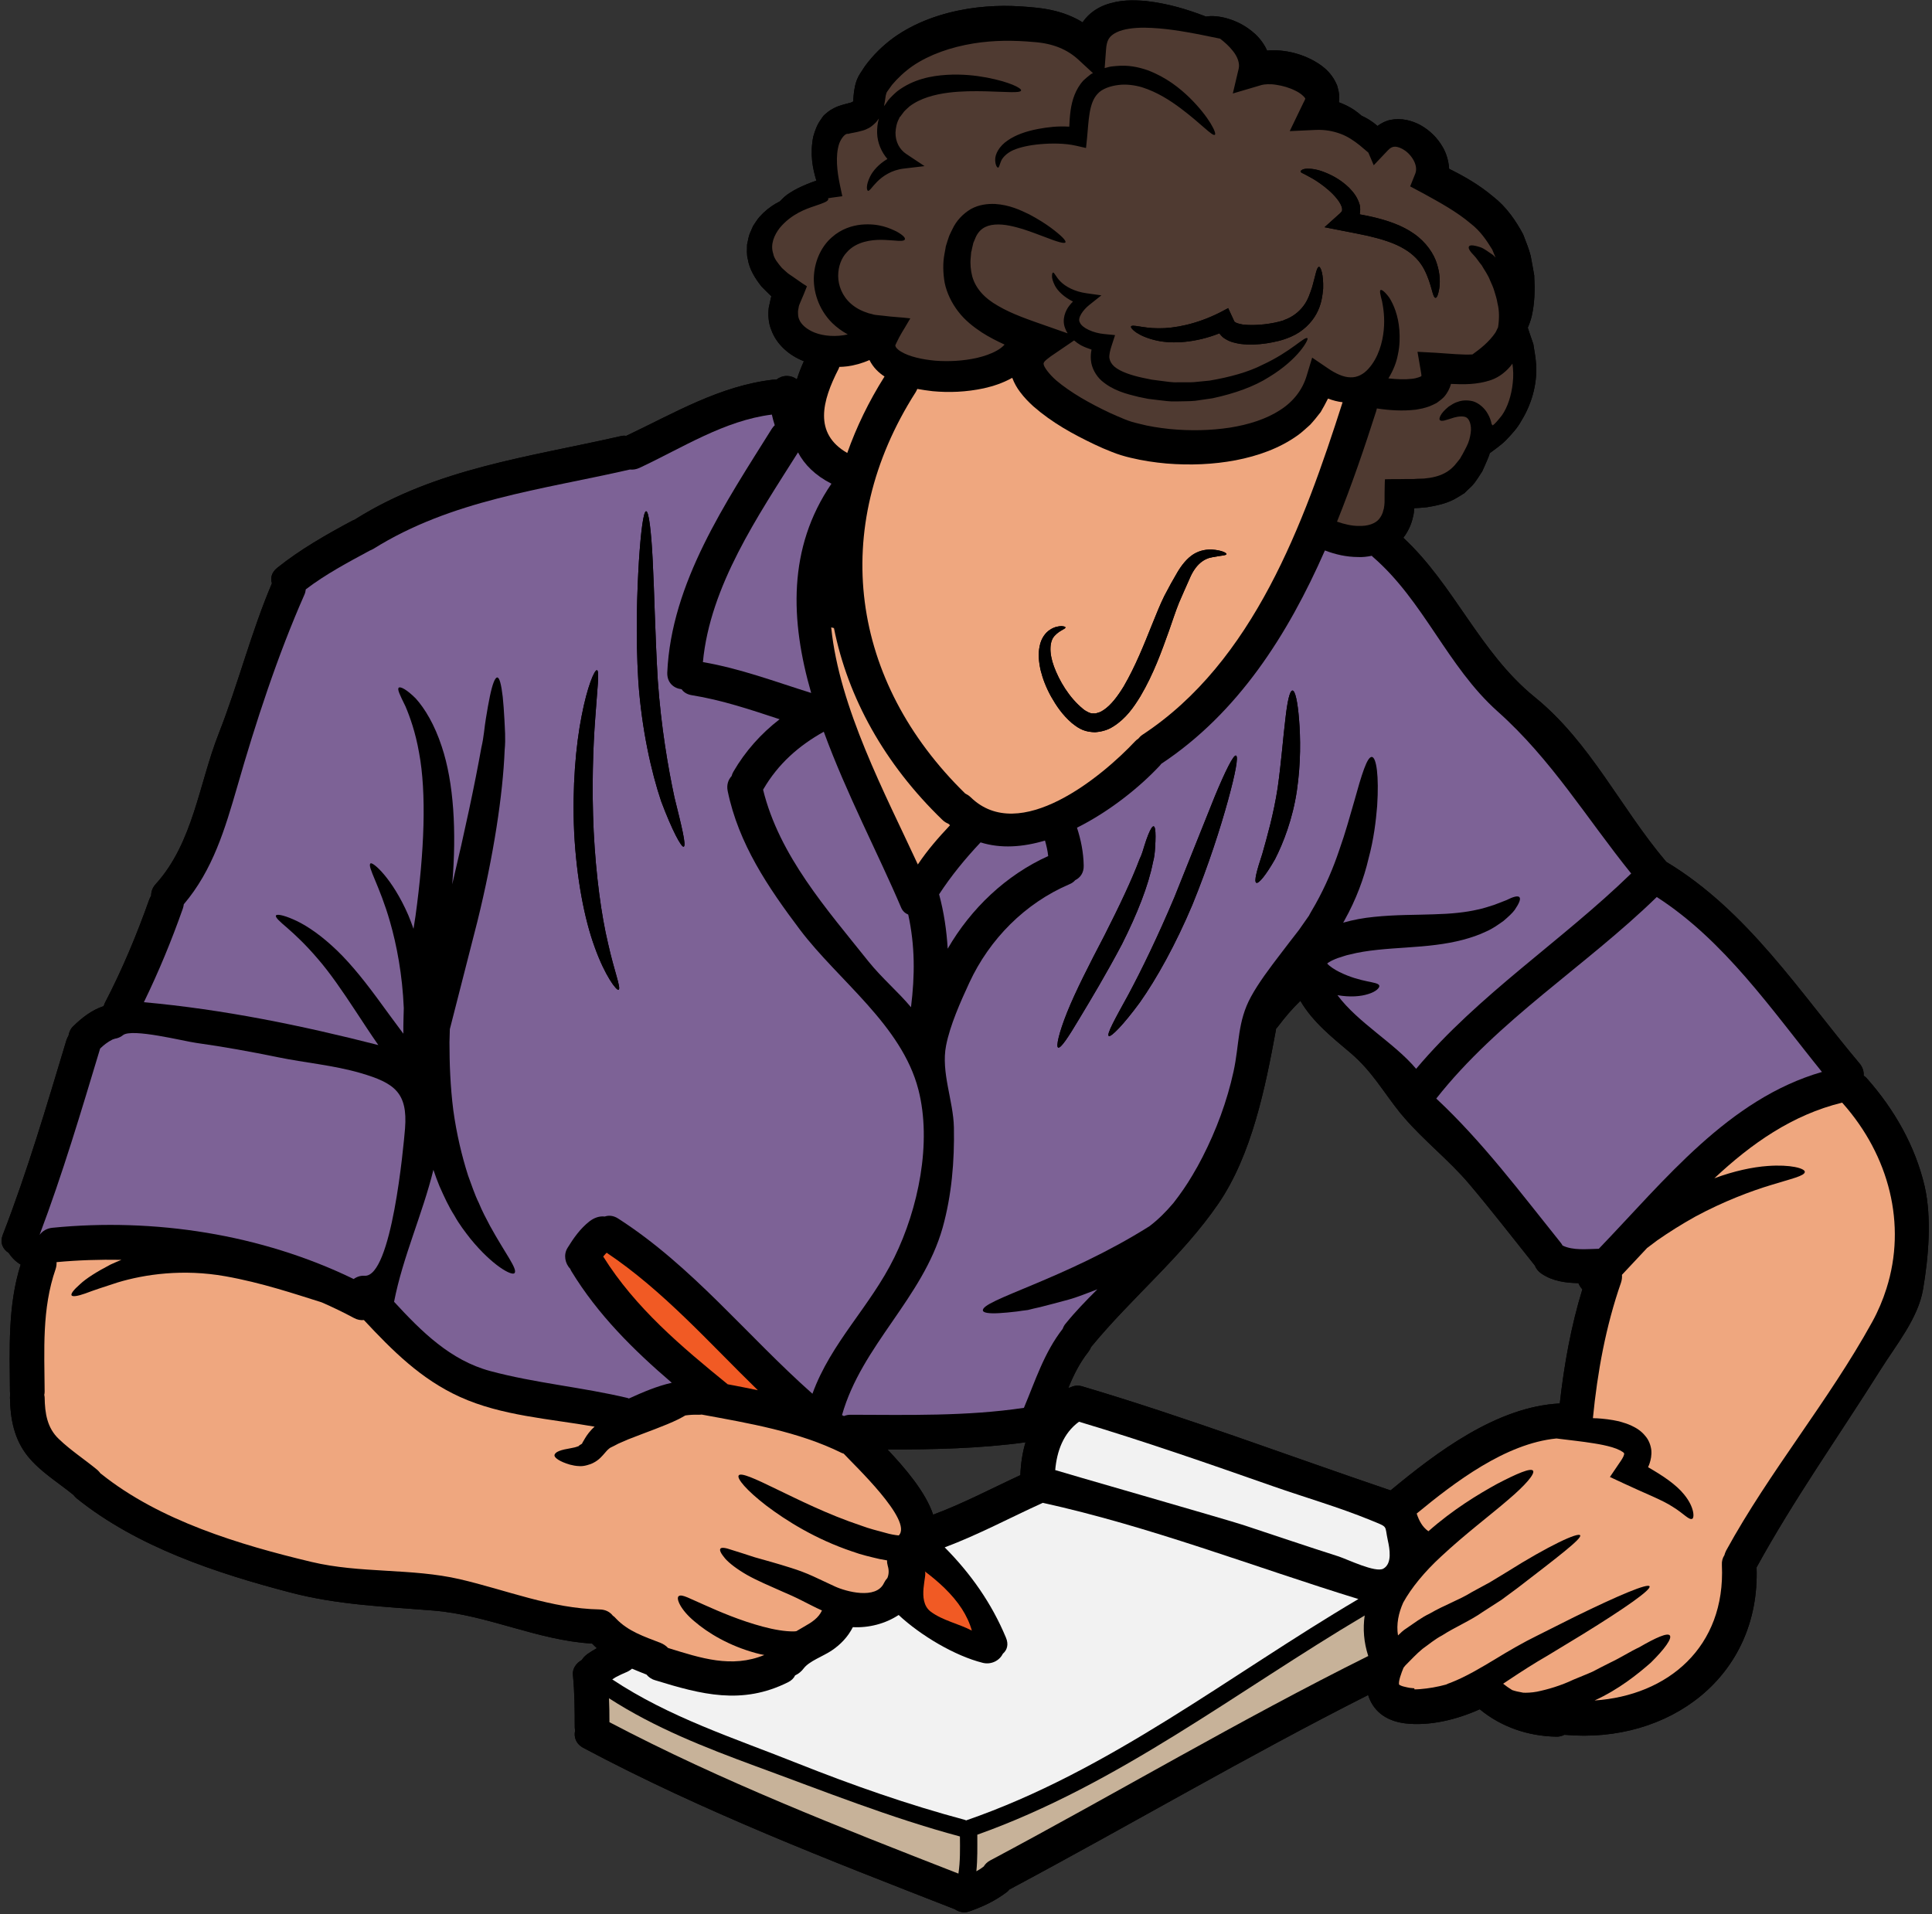
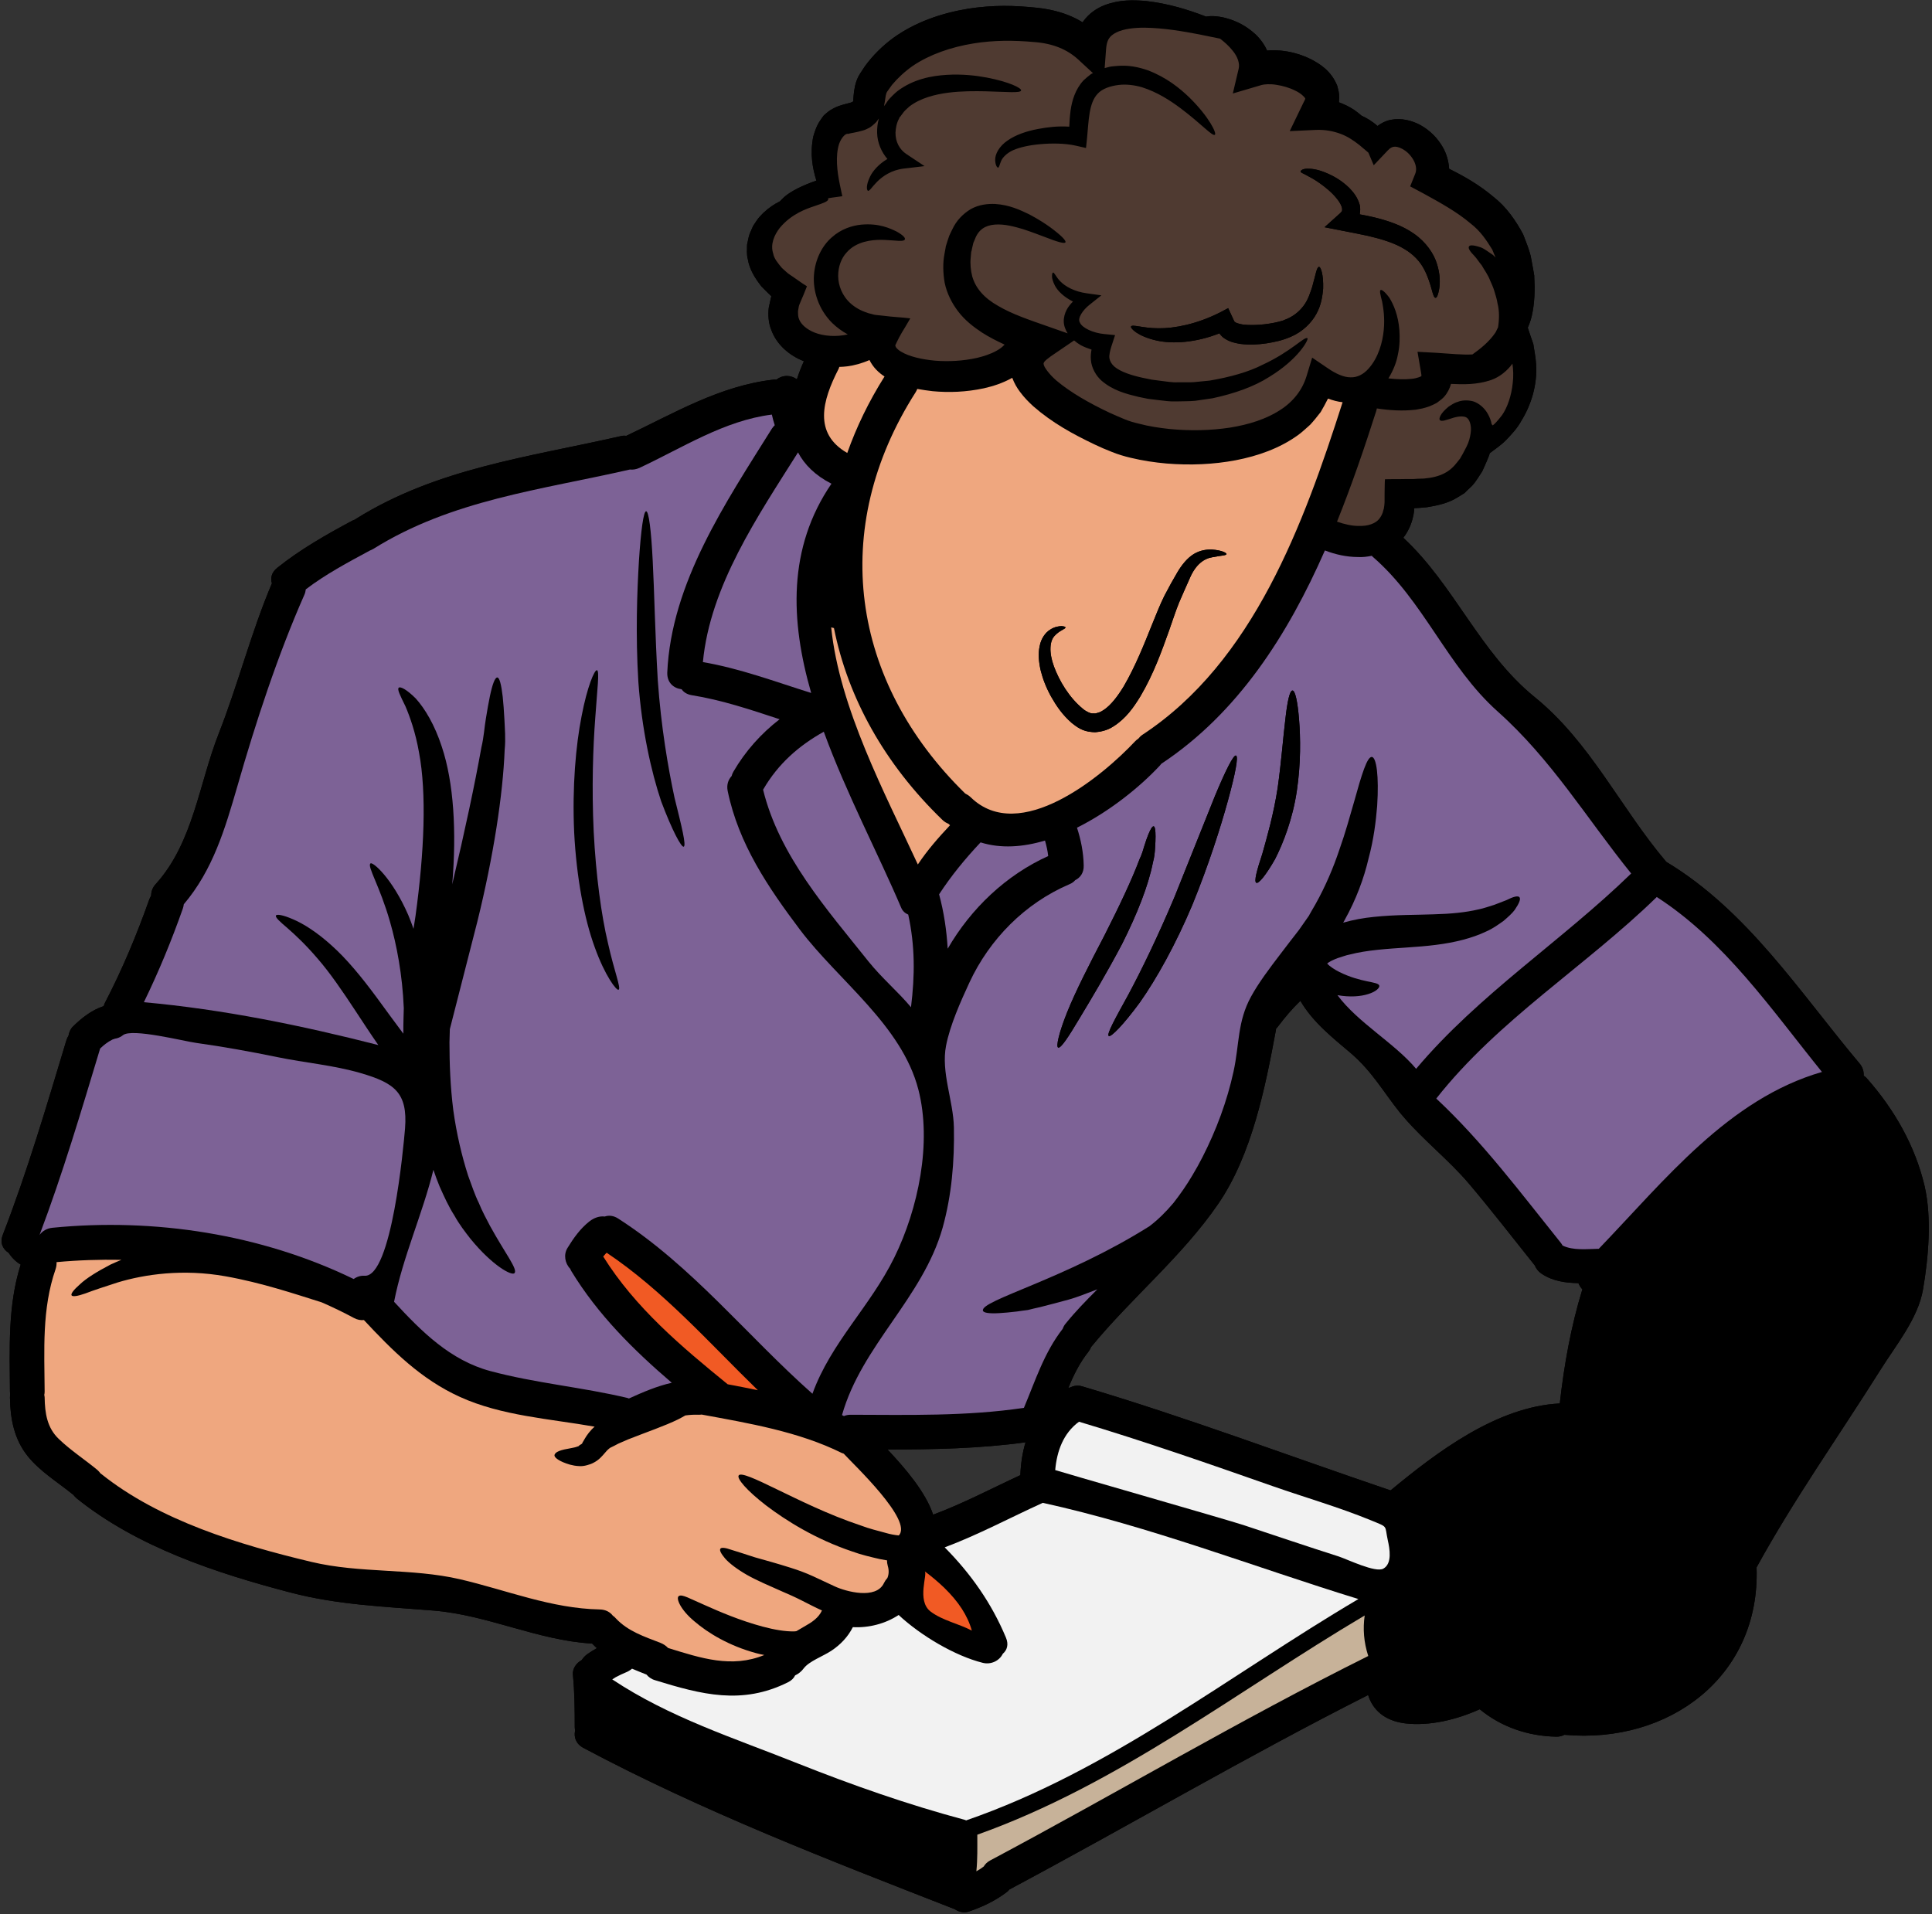
<svg xmlns="http://www.w3.org/2000/svg" height="119.2" preserveAspectRatio="xMidYMid meet" version="1.0" viewBox="3.9 4.1 120.3 119.2" width="120.3" zoomAndPan="magnify">
  <rect x="3.9" y="4.1" width="120.3" height="119.2" fill="#333333" stroke="none" />
  <g>
    <g id="change1_1">
      <path d="M 96.91 30.645 C 96.898 30.645 96.883 30.629 96.879 30.617 C 96.883 30.629 96.898 30.621 96.91 30.629 C 96.91 30.637 96.91 30.637 96.91 30.645 Z M 71.309 90.441 C 71.02 90.352 70.77 90.391 70.559 90.496 C 70.516 90.504 70.465 90.52 70.422 90.535 C 70.746 89.734 71.129 88.965 71.668 88.285 C 71.738 88.191 71.797 88.094 71.832 87.992 C 74.367 84.902 77.488 82.371 79.758 79.066 C 81.852 76.008 82.688 71.816 83.348 68.242 C 83.348 68.215 83.348 68.191 83.355 68.164 C 83.402 68.121 83.438 68.07 83.48 68.02 C 83.898 67.465 84.359 66.918 84.871 66.426 C 85.648 67.758 86.863 68.711 88.023 69.695 C 89.355 70.844 90.02 72.074 91.07 73.387 C 91.156 73.492 91.242 73.594 91.332 73.695 C 92.547 75.113 94.117 76.344 95.344 77.785 C 96.762 79.457 98.102 81.199 99.469 82.906 C 99.547 83.102 99.676 83.273 99.887 83.418 C 100.602 83.895 101.387 83.988 102.184 84.008 C 102.242 84.145 102.32 84.281 102.43 84.391 C 101.719 86.703 101.293 89.094 101.023 91.5 C 97.113 91.695 93.375 94.523 90.488 96.914 C 84.094 94.746 77.781 92.363 71.309 90.441 Z M 59.164 94.367 C 62.039 94.367 64.906 94.309 67.758 93.918 C 67.562 94.566 67.461 95.258 67.434 95.965 C 65.625 96.801 63.867 97.734 62.004 98.426 C 61.531 97.008 60.258 95.531 59.164 94.367 Z M 4.43 82.113 C 4.633 82.418 4.887 82.676 5.188 82.848 C 4.375 85.418 4.504 88.094 4.52 90.766 C 4.52 90.82 4.523 90.871 4.531 90.922 C 4.523 90.988 4.52 91.051 4.52 91.125 C 4.539 92.449 4.777 93.723 5.625 94.781 C 6.398 95.742 7.492 96.398 8.438 97.168 C 8.449 97.18 8.457 97.188 8.473 97.195 C 8.531 97.27 8.594 97.34 8.676 97.41 C 12.441 100.438 17.367 102.066 21.984 103.273 C 24.93 104.047 27.883 104.152 30.902 104.398 C 34.301 104.68 37.355 106.25 40.77 106.453 C 40.863 106.551 40.965 106.645 41.066 106.738 C 40.863 106.855 40.66 106.977 40.465 107.113 C 40.324 107.223 40.207 107.344 40.121 107.48 C 39.781 107.668 39.531 108.02 39.574 108.41 C 39.68 109.492 39.688 110.57 39.688 111.652 C 39.688 111.73 39.703 111.805 39.711 111.875 C 39.621 112.266 39.754 112.695 40.227 112.949 C 47.66 116.91 55.52 119.934 63.355 122.996 C 63.605 123.168 63.926 123.242 64.227 123.141 C 65.105 122.836 65.883 122.469 66.625 121.902 C 66.668 121.863 66.711 121.82 66.746 121.77 C 74.219 117.781 81.527 113.48 89.09 109.656 C 89.371 110.57 90.105 111.262 91.395 111.422 C 92.914 111.602 94.605 111.191 96.039 110.543 C 97.383 111.652 99.051 112.215 100.797 112.25 C 100.996 112.258 101.168 112.207 101.312 112.133 C 107.824 112.727 113.516 108.504 113.277 101.707 C 115.605 97.465 118.41 93.508 120.984 89.418 C 121.949 87.875 123.332 86.211 123.641 84.398 C 123.98 82.41 124.195 79.953 123.742 77.973 C 123.156 75.465 121.855 73.191 120.16 71.273 C 120.098 71.195 120.02 71.137 119.945 71.086 C 119.961 70.828 119.891 70.562 119.68 70.316 C 115.965 65.895 112.715 60.816 107.652 57.77 C 104.793 54.398 102.934 50.328 99.457 47.508 C 96.031 44.727 94.465 40.547 91.281 37.59 C 91.59 37.184 91.789 36.73 91.879 36.305 C 91.906 36.199 91.934 36.082 91.941 35.98 C 91.941 35.98 91.957 35.824 91.957 35.801 L 91.949 35.781 C 91.934 35.75 91.965 35.766 91.984 35.75 L 92.023 35.742 L 92.266 35.73 C 92.434 35.715 92.59 35.699 92.75 35.688 C 93.406 35.578 94.074 35.441 94.656 35.074 C 94.793 34.988 94.941 34.902 95.078 34.816 C 95.191 34.699 95.305 34.594 95.422 34.484 C 95.664 34.273 95.816 34.031 95.969 33.801 C 96.039 33.684 96.121 33.57 96.191 33.461 C 96.242 33.344 96.293 33.23 96.344 33.121 C 96.438 32.898 96.539 32.691 96.617 32.473 C 96.641 32.422 96.641 32.371 96.66 32.324 C 96.965 32.086 97.34 31.848 97.676 31.508 C 98.008 31.156 98.375 30.781 98.641 30.285 C 99.223 29.34 99.637 28.09 99.547 26.762 C 99.52 26.336 99.434 25.926 99.375 25.523 C 99.254 25.18 99.137 24.84 99.031 24.508 C 99.133 24.27 99.219 24.031 99.277 23.781 C 99.367 23.387 99.418 22.988 99.441 22.578 C 99.449 22.375 99.457 22.16 99.457 21.949 C 99.449 21.766 99.441 21.57 99.434 21.375 L 99.434 21.273 L 99.418 21.172 L 99.391 21.016 L 99.332 20.691 C 99.289 20.477 99.254 20.258 99.211 20.035 C 99.102 19.598 98.914 19.148 98.742 18.695 C 98.289 17.84 97.684 16.973 96.898 16.363 C 95.984 15.59 95.031 15.059 94.133 14.613 C 94.102 14.105 93.953 13.641 93.742 13.273 C 93.391 12.66 92.914 12.215 92.367 11.902 C 91.82 11.602 91.156 11.43 90.48 11.566 C 90.172 11.629 89.906 11.773 89.672 11.945 C 89.344 11.652 88.996 11.449 88.68 11.305 C 88.543 11.184 88.391 11.062 88.219 10.945 C 87.945 10.758 87.621 10.602 87.27 10.469 C 87.277 10.363 87.281 10.262 87.289 10.16 C 87.297 9.914 87.223 9.664 87.16 9.426 C 86.785 8.52 86.117 8.094 85.52 7.785 C 84.887 7.473 84.258 7.309 83.625 7.25 C 83.348 7.23 83.078 7.223 82.793 7.25 C 82.762 7.172 82.723 7.086 82.68 7.012 C 82.441 6.59 82.141 6.27 81.84 6.035 C 81.238 5.551 80.641 5.328 80.145 5.203 C 79.66 5.09 79.289 5.082 78.984 5.133 C 78.941 5.113 78.906 5.098 78.863 5.082 C 77.906 4.723 76.723 4.328 75.238 4.16 C 74.496 4.105 73.66 4.059 72.699 4.414 C 72.223 4.594 71.711 4.926 71.352 5.43 C 71.336 5.449 71.328 5.473 71.316 5.492 C 71.105 5.363 70.891 5.246 70.664 5.148 C 69.961 4.832 69.238 4.672 68.496 4.586 C 67.836 4.516 67.121 4.465 66.391 4.465 C 65.66 4.473 64.918 4.527 64.176 4.645 C 62.508 4.918 60.879 5.484 59.523 6.461 C 58.859 6.949 58.266 7.531 57.762 8.215 L 57.477 8.648 C 57.285 8.941 57.207 9.18 57.141 9.449 C 57.039 9.922 57.047 10.246 57.027 10.363 C 57.039 10.348 57.047 10.34 57.055 10.355 L 56.988 10.449 C 56.844 10.516 56.508 10.57 56.141 10.699 C 56.012 10.73 55.594 10.945 55.469 11.055 L 55.297 11.199 C 55.223 11.27 55.188 11.301 55.18 11.305 C 55.188 11.305 55.18 11.312 55.164 11.328 L 55.145 11.355 L 55.094 11.422 L 55.008 11.551 C 54.758 11.891 54.641 12.266 54.539 12.609 C 54.324 13.711 54.504 14.598 54.734 15.348 C 53.887 15.641 53.172 15.988 52.738 16.363 C 52.633 16.465 52.543 16.551 52.465 16.637 C 52.129 16.801 51.781 17.031 51.434 17.355 C 51.285 17.508 51.125 17.664 50.996 17.867 C 50.93 17.969 50.859 18.07 50.793 18.172 C 50.742 18.293 50.688 18.406 50.637 18.531 C 50.516 18.762 50.484 19.055 50.418 19.336 C 50.418 19.625 50.379 19.941 50.465 20.242 C 50.566 20.879 50.918 21.434 51.32 21.945 C 51.5 22.133 51.695 22.316 51.891 22.512 C 51.91 22.543 51.969 22.562 51.91 22.613 C 51.91 22.613 51.906 22.621 51.898 22.664 C 51.852 22.859 51.809 23.066 51.766 23.277 C 51.723 23.699 51.738 24.184 51.926 24.645 C 52.266 25.582 53.07 26.238 53.906 26.574 C 53.922 26.582 53.941 26.59 53.957 26.59 C 53.789 26.965 53.641 27.34 53.52 27.723 C 53.336 27.59 53.129 27.512 52.898 27.512 C 52.652 27.512 52.43 27.598 52.242 27.742 C 52.184 27.734 52.121 27.734 52.055 27.742 C 48.719 28.125 45.875 29.832 42.895 31.242 C 42.777 31.227 42.656 31.227 42.527 31.266 C 36.828 32.566 31.109 33.254 26.059 36.414 C 26.039 36.43 26.027 36.441 26.004 36.457 C 25.945 36.477 25.883 36.5 25.824 36.531 C 24.195 37.406 22.602 38.309 21.164 39.461 C 20.801 39.75 20.73 40.102 20.832 40.426 C 19.535 43.48 18.734 46.691 17.52 49.781 C 16.285 52.922 15.934 56.566 13.602 59.152 C 13.391 59.375 13.312 59.629 13.312 59.871 C 13.27 59.945 13.234 60.023 13.199 60.102 C 12.41 62.328 11.512 64.48 10.422 66.57 C 10.395 66.637 10.375 66.695 10.352 66.758 C 9.617 66.996 8.984 67.492 8.438 68.031 C 8.277 68.191 8.199 68.395 8.164 68.602 C 8.113 68.68 8.07 68.77 8.039 68.867 C 6.809 72.945 5.613 77.023 4.078 80.988 C 3.875 81.504 4.086 81.898 4.43 82.113" fill="inherit" />
    </g>
    <g id="change1_2">
      <path d="M 49.211 90.305 C 49.836 90.418 50.465 90.547 51.09 90.676 C 48.043 87.711 45.219 84.492 41.676 82.113 C 41.625 82.164 41.57 82.215 41.527 82.273 C 41.512 82.285 41.496 82.301 41.488 82.316 C 41.469 82.344 41.461 82.352 41.461 82.352 C 43.457 85.543 46.324 87.957 49.211 90.305 Z M 55.672 34.223 C 54.66 33.707 53.992 33.035 53.59 32.273 C 51.098 36.227 48.113 40.586 47.668 45.332 C 49.98 45.727 52.176 46.555 54.41 47.254 C 53.113 42.754 52.934 38.23 55.672 34.223 Z M 58.977 27.547 C 58.633 27.324 58.27 26.992 58.039 26.52 C 57.578 26.727 57.105 26.855 56.652 26.914 C 56.484 26.938 56.328 26.941 56.16 26.949 C 56.148 26.992 56.133 27.043 56.109 27.086 C 55.102 29.051 54.539 31.09 56.656 32.309 C 57.227 30.695 57.996 29.102 58.977 27.547 Z M 59.863 99.719 C 60.777 98.801 57.039 95.289 56.457 94.648 C 56.449 94.641 56.441 94.633 56.434 94.625 C 56.391 94.609 56.355 94.598 56.312 94.582 C 53.625 93.25 50.52 92.73 47.59 92.191 C 47.523 92.203 47.453 92.203 47.371 92.203 C 47.098 92.191 46.832 92.211 46.574 92.246 C 46.438 92.328 46.285 92.406 46.121 92.492 C 45.312 92.891 44.156 93.285 42.988 93.746 C 42.785 93.832 42.59 93.918 42.398 94.004 C 42.23 94.094 42.066 94.18 41.898 94.258 C 41.797 94.328 41.707 94.41 41.57 94.574 C 41.402 94.762 41.203 95.027 40.812 95.215 C 40.633 95.301 40.633 95.281 40.453 95.344 C 40.273 95.395 40.105 95.41 39.992 95.402 C 39.738 95.395 39.559 95.352 39.387 95.309 C 39.062 95.215 38.824 95.105 38.68 95.016 C 38.523 94.914 38.426 94.828 38.426 94.727 C 38.434 94.633 38.523 94.539 38.703 94.465 C 38.898 94.387 39.148 94.336 39.445 94.285 C 39.59 94.258 39.746 94.227 39.859 94.18 C 39.934 94.164 39.957 94.137 39.961 94.121 C 39.961 94.105 40.156 94.012 40.156 93.984 C 40.137 93.969 40.223 93.867 40.324 93.676 C 40.438 93.48 40.648 93.184 40.926 92.945 C 38.109 92.449 35.129 92.27 32.543 91.094 C 30.109 89.992 28.336 88.207 26.559 86.305 C 26.363 86.328 26.156 86.293 25.938 86.176 C 25.281 85.824 24.613 85.5 23.93 85.203 C 22.273 84.684 20.199 83.98 17.93 83.578 C 15.293 83.109 12.914 83.453 11.223 83.965 C 10.402 84.23 9.711 84.457 9.215 84.648 C 8.719 84.824 8.414 84.863 8.355 84.766 C 8.301 84.664 8.492 84.418 8.883 84.074 C 9.258 83.719 9.914 83.301 10.785 82.848 C 11 82.746 11.223 82.656 11.461 82.555 C 10.105 82.531 8.762 82.574 7.422 82.699 C 7.426 82.836 7.414 82.973 7.363 83.129 C 6.5 85.613 6.664 88.18 6.68 90.766 C 6.68 90.836 6.672 90.902 6.656 90.965 C 6.664 91.016 6.68 91.066 6.68 91.125 C 6.695 92.105 6.832 93.027 7.574 93.723 C 8.312 94.43 9.18 94.992 9.965 95.641 C 10.043 95.711 10.105 95.785 10.156 95.855 C 10.172 95.863 10.188 95.871 10.203 95.887 C 13.84 98.801 18.824 100.301 23.293 101.367 C 26.336 102.094 29.512 101.746 32.535 102.445 C 35.453 103.125 38.219 104.27 41.25 104.328 C 41.617 104.336 41.887 104.492 42.059 104.715 C 42.121 104.758 42.195 104.816 42.254 104.891 C 43.004 105.688 44.023 106.02 45.02 106.406 C 45.207 106.48 45.371 106.59 45.5 106.727 C 47.539 107.359 49.461 108 51.492 107.164 C 51.312 107.129 51.133 107.094 50.961 107.043 C 49.297 106.59 47.984 105.797 47.137 105.066 C 46.277 104.355 45.961 103.613 46.172 103.492 C 46.371 103.359 46.867 103.664 47.789 104.059 C 48.699 104.465 49.98 105.02 51.398 105.398 C 52.098 105.586 52.777 105.703 53.324 105.695 C 53.379 105.695 53.43 105.688 53.488 105.68 C 53.641 105.586 53.805 105.492 53.969 105.398 C 54.469 105.117 54.863 104.859 55.082 104.391 C 54.633 104.191 54.23 103.973 53.828 103.773 C 53.414 103.562 53.012 103.383 52.609 103.211 C 51.809 102.855 51.039 102.531 50.418 102.18 C 49.816 101.836 49.309 101.453 49.051 101.156 C 48.801 100.855 48.684 100.645 48.758 100.543 C 48.82 100.453 49.059 100.48 49.426 100.609 C 49.781 100.719 50.277 100.875 50.895 101.078 C 51.523 101.258 52.285 101.461 53.164 101.742 C 53.602 101.879 54.07 102.051 54.539 102.266 C 54.98 102.469 55.426 102.676 55.887 102.895 C 56.57 103.211 58.453 103.73 58.941 102.684 C 58.996 102.57 59.07 102.461 59.156 102.367 C 59.242 102.16 59.266 101.906 59.18 101.617 C 59.145 101.496 59.129 101.383 59.137 101.273 C 58.977 101.242 58.824 101.215 58.672 101.188 C 58.117 101.059 57.535 100.926 56.969 100.719 C 54.676 99.949 52.84 98.789 51.613 97.859 C 50.371 96.902 49.773 96.172 49.895 95.984 C 50.023 95.777 50.922 96.188 52.25 96.836 C 53.59 97.477 55.418 98.406 57.516 99.105 C 58.031 99.301 58.543 99.422 59.043 99.559 C 59.332 99.645 59.617 99.695 59.863 99.719 Z M 60.625 66.824 C 60.871 64.836 60.879 63.008 60.453 61.055 C 60.258 60.973 60.102 60.84 60.008 60.613 C 58.59 57.281 56.598 53.512 55.195 49.668 C 53.633 50.539 52.344 51.676 51.43 53.254 C 51.422 53.27 51.414 53.27 51.414 53.273 C 52.422 57.395 55.391 60.73 57.98 63.977 C 58.832 65.035 59.805 65.844 60.625 66.824 Z M 59.59 82.402 C 61.074 79.379 61.938 75.266 61.086 71.957 C 60.051 67.941 56.109 65.172 53.711 61.996 C 51.723 59.355 49.887 56.645 49.211 53.359 C 49.133 52.973 49.246 52.656 49.457 52.426 C 49.477 52.34 49.512 52.254 49.562 52.164 C 50.312 50.871 51.293 49.781 52.445 48.891 C 50.645 48.297 48.844 47.691 46.965 47.391 C 46.668 47.34 46.465 47.203 46.344 47.023 C 45.852 46.965 45.43 46.621 45.449 45.984 C 45.695 40.398 49.09 35.391 51.961 30.797 C 52.02 30.711 52.078 30.637 52.141 30.582 C 52.07 30.363 52.012 30.141 51.961 29.918 C 49 30.285 46.371 32 43.715 33.238 C 43.512 33.332 43.312 33.359 43.125 33.34 C 43.117 33.34 43.109 33.344 43.102 33.344 C 37.598 34.605 32.031 35.227 27.148 38.281 C 27.078 38.324 26.996 38.359 26.926 38.387 C 25.551 39.129 24.172 39.863 22.941 40.801 C 22.926 40.906 22.906 41.023 22.855 41.133 C 21.191 44.898 19.816 49.105 18.68 53.066 C 17.906 55.738 17.152 58.281 15.344 60.414 C 15.336 60.5 15.316 60.586 15.285 60.68 C 14.582 62.676 13.781 64.617 12.859 66.512 C 17.816 66.961 22.648 67.953 27.457 69.18 C 26.949 68.449 26.492 67.746 26.055 67.082 C 25.203 65.785 24.434 64.668 23.691 63.812 C 22.957 62.949 22.281 62.316 21.805 61.902 C 21.309 61.48 21.02 61.219 21.086 61.109 C 21.141 61.02 21.516 61.074 22.137 61.344 C 22.785 61.617 23.633 62.148 24.547 62.977 C 25.469 63.797 26.398 64.922 27.336 66.191 C 27.875 66.922 28.43 67.695 29.016 68.473 C 29.016 68.312 29.016 68.156 29.016 67.988 C 29.027 67.629 29.027 67.254 29.043 66.883 C 28.957 64.801 28.598 62.934 28.184 61.5 C 27.551 59.273 26.746 58.043 26.969 57.871 C 27.098 57.742 28.324 58.785 29.324 61.09 C 29.43 61.355 29.547 61.645 29.648 61.941 C 29.691 61.68 29.727 61.422 29.77 61.16 C 30.324 57.148 30.469 53.484 29.992 50.965 C 29.77 49.695 29.418 48.723 29.145 48.082 C 28.82 47.418 28.609 47.008 28.734 46.922 C 28.84 46.844 29.23 47.039 29.785 47.594 C 30.352 48.219 30.965 49.234 31.41 50.602 C 32.156 52.836 32.336 55.875 32.059 59.172 C 32.844 55.859 33.473 52.902 33.875 50.645 C 34.035 49.977 34.062 49.371 34.156 48.84 C 34.242 48.305 34.324 47.844 34.402 47.469 C 34.559 46.715 34.719 46.289 34.863 46.289 C 35 46.289 35.113 46.715 35.203 47.492 C 35.242 47.879 35.281 48.355 35.309 48.91 C 35.332 49.465 35.395 50.105 35.324 50.797 C 35.215 53.586 34.633 57.402 33.625 61.484 C 33.004 63.906 32.422 66.184 31.91 68.191 C 31.902 68.457 31.895 68.723 31.887 69.004 C 31.887 70.316 31.938 71.75 32.125 73.234 C 32.328 74.711 32.656 76.086 33.047 77.309 C 33.27 77.906 33.457 78.492 33.711 79.004 C 33.926 79.535 34.184 80.004 34.41 80.438 C 35.352 82.156 36.16 83.152 35.934 83.383 C 35.777 83.57 34.574 82.934 33.199 81.25 C 32.867 80.824 32.5 80.355 32.191 79.793 C 31.844 79.254 31.562 78.637 31.27 77.98 C 31.133 77.648 31.004 77.301 30.887 76.949 C 30.211 79.703 28.977 82.387 28.438 85.168 C 30.137 87.012 31.938 88.812 34.422 89.48 C 37.238 90.238 40.148 90.484 42.98 91.16 C 43.008 91.168 43.031 91.184 43.059 91.191 C 43.938 90.793 44.809 90.418 45.73 90.211 C 43.348 88.172 41.129 85.973 39.48 83.266 C 39.445 83.215 39.43 83.164 39.406 83.113 C 39.078 82.777 38.98 82.234 39.234 81.82 C 39.609 81.207 40.035 80.602 40.609 80.156 C 40.891 79.938 41.23 79.816 41.555 79.859 C 41.805 79.773 42.102 79.793 42.398 79.988 C 47.016 82.957 50.414 87.285 54.488 90.895 C 55.648 87.695 58.086 85.469 59.59 82.402 Z M 63.055 55.492 C 63.02 55.457 62.988 55.43 62.953 55.398 C 62.824 55.348 62.695 55.27 62.578 55.156 C 58.977 51.676 56.695 47.555 55.828 43.215 C 55.773 43.199 55.715 43.184 55.656 43.168 C 56.16 48.176 59.012 53.52 61.051 57.934 C 61.664 57.02 62.328 56.266 63.055 55.492 Z M 63.578 120.777 C 63.695 120.016 63.68 119.242 63.672 118.465 C 59.324 117.297 55.188 115.637 50.969 114.094 C 47.762 112.91 44.68 111.703 41.82 109.859 C 41.844 110.355 41.848 110.852 41.848 111.348 C 48.848 115.031 56.219 117.902 63.578 120.777 Z M 64.414 105.645 C 64.277 105.16 64.062 104.707 63.793 104.289 C 63.191 103.359 62.32 102.582 61.477 101.949 C 61.684 102.109 60.957 103.777 61.844 104.457 C 62.594 105.023 63.594 105.211 64.414 105.645 Z M 67.434 95.965 C 67.461 95.258 67.562 94.566 67.758 93.918 C 64.906 94.309 62.039 94.367 59.164 94.367 C 60.258 95.531 61.531 97.008 62.004 98.426 C 63.867 97.734 65.625 96.801 67.434 95.965 Z M 69.168 57.41 C 69.133 57.078 69.059 56.762 68.969 56.445 C 67.598 56.855 66.223 56.957 64.957 56.559 C 63.98 57.598 63.133 58.633 62.375 59.793 C 62.68 60.926 62.844 62.055 62.91 63.18 C 64.355 60.68 66.539 58.598 69.168 57.41 Z M 88.484 103.68 C 81.93 101.66 75.535 99.164 68.832 97.688 C 68.824 97.688 68.816 97.695 68.809 97.699 C 66.777 98.621 64.809 99.68 62.723 100.461 C 64.336 102.086 65.641 103.93 66.539 106.086 C 66.719 106.516 66.605 106.863 66.344 107.086 C 66.121 107.539 65.594 107.777 65.094 107.652 C 63.371 107.223 61.238 105.961 59.855 104.672 C 59.043 105.211 58.004 105.484 57.004 105.43 C 56.703 106.027 56.238 106.523 55.656 106.906 C 55.133 107.25 54.289 107.547 53.949 107.992 C 53.805 108.188 53.617 108.34 53.41 108.434 C 53.332 108.605 53.18 108.758 52.965 108.863 C 50.102 110.289 47.59 109.629 44.688 108.734 C 44.449 108.664 44.277 108.531 44.156 108.383 C 43.852 108.258 43.547 108.145 43.254 108.016 C 43.141 108.113 43.008 108.195 42.855 108.254 C 42.707 108.316 42.461 108.426 42.238 108.547 C 42.164 108.59 42.094 108.641 42.023 108.684 C 45.602 111.062 49.594 112.328 53.566 113.914 C 56.988 115.273 60.438 116.484 63.988 117.434 C 64.02 117.441 64.031 117.457 64.055 117.465 C 73.008 114.375 80.41 108.445 88.484 103.68 Z M 87.5 29.148 C 87.191 29.117 86.887 29.031 86.59 28.922 C 86.453 29.203 86.297 29.477 86.137 29.758 C 85.93 30.027 85.715 30.297 85.48 30.551 C 85.223 30.773 84.969 31.027 84.691 31.219 C 83.559 32.027 82.219 32.496 80.844 32.762 C 79.461 33.023 78.012 33.086 76.535 32.965 C 75.793 32.898 75.047 32.789 74.289 32.605 C 73.922 32.52 73.48 32.387 73.129 32.242 C 72.762 32.098 72.41 31.949 72.062 31.781 C 70.703 31.133 69.418 30.43 68.246 29.406 C 67.957 29.141 67.668 28.852 67.41 28.5 C 67.23 28.262 67.059 27.973 66.93 27.629 C 66.914 27.633 66.898 27.648 66.879 27.656 C 66.301 27.973 65.727 28.152 65.164 28.281 C 64.047 28.52 62.98 28.555 61.973 28.461 C 61.648 28.426 61.332 28.375 61.016 28.32 C 60.992 28.383 60.957 28.457 60.914 28.527 C 55.488 37.027 56.867 46.539 63.996 53.512 C 64.113 53.57 64.234 53.645 64.344 53.75 C 67.383 56.719 72.52 52.461 74.578 50.266 C 74.645 50.199 74.707 50.141 74.781 50.098 C 74.852 50.012 74.93 49.926 75.039 49.855 C 81.953 45.316 85.086 36.688 87.5 29.148 Z M 89.082 107.234 C 89.09 107.234 89.09 107.234 89.098 107.23 C 88.816 106.363 88.758 105.523 88.875 104.703 C 80.902 109.426 73.555 115.219 64.754 118.355 C 64.754 119.121 64.773 119.875 64.695 120.633 C 64.832 120.555 64.969 120.477 65.098 120.375 C 65.113 120.359 65.137 120.344 65.156 120.332 C 65.242 120.188 65.363 120.062 65.551 119.961 C 73.426 115.766 81.094 111.211 89.082 107.234 Z M 90.039 101.785 C 90.602 101.469 90.43 100.539 90.316 100.027 C 90.098 99.039 90.387 99.242 89.219 98.758 C 87.27 97.961 85.195 97.363 83.191 96.664 C 79.18 95.258 75.16 93.855 71.086 92.637 C 70.105 93.352 69.707 94.48 69.605 95.648 C 69.605 95.668 80.34 98.746 81.32 99.07 C 83.301 99.723 85.266 100.395 87.254 101.027 C 87.793 101.203 89.559 102.066 90.039 101.785 Z M 98.094 27.949 C 98.145 27.531 98.129 27.113 98.074 26.746 C 97.762 27.18 97.285 27.578 96.746 27.766 C 95.852 28.066 95.031 28.043 94.246 28.008 C 94.176 28.297 94.016 28.594 93.809 28.824 C 93.672 28.965 93.512 29.082 93.355 29.195 C 93.211 29.27 93.051 29.348 92.902 29.406 C 92.758 29.457 92.613 29.5 92.469 29.535 L 92.059 29.613 C 91.215 29.707 90.438 29.656 89.633 29.535 C 89.617 29.594 89.609 29.652 89.59 29.707 C 88.867 31.969 88.074 34.297 87.152 36.586 C 87.613 36.746 88.074 36.852 88.484 36.852 C 89.105 36.875 89.543 36.695 89.773 36.422 C 89.891 36.27 89.992 36.098 90.039 35.867 C 90.055 35.809 90.078 35.758 90.078 35.695 L 90.094 35.602 C 90.098 35.527 90.113 35.449 90.113 35.371 C 90.105 35.016 90.121 34.707 90.121 34.398 C 90.129 34.246 90.121 34.074 90.141 33.945 L 90.609 33.938 C 90.918 33.938 91.23 33.938 91.531 33.93 L 91.941 33.93 L 92.152 33.914 C 92.289 33.906 92.426 33.902 92.562 33.902 C 93.605 33.812 94.191 33.477 94.645 32.871 L 94.816 32.656 C 94.867 32.566 94.91 32.48 94.961 32.402 C 95.047 32.23 95.148 32.062 95.219 31.91 C 95.371 31.617 95.434 31.336 95.473 31.078 C 95.516 30.816 95.484 30.586 95.434 30.43 C 95.379 30.262 95.32 30.184 95.234 30.113 C 95.055 29.988 94.707 30.031 94.457 30.098 C 94.199 30.176 93.988 30.25 93.844 30.285 C 93.699 30.32 93.605 30.312 93.555 30.262 C 93.512 30.211 93.527 30.117 93.598 29.98 C 93.672 29.832 93.832 29.645 94.102 29.422 C 94.262 29.328 94.418 29.195 94.672 29.125 C 94.902 29.031 95.25 28.996 95.621 29.09 C 95.988 29.203 96.352 29.516 96.551 29.891 C 96.66 30.082 96.738 30.293 96.781 30.516 C 96.812 30.543 96.828 30.574 96.848 30.594 L 96.855 30.586 C 96.965 30.516 97.199 30.25 97.422 29.961 C 97.762 29.484 98.016 28.73 98.094 27.949 Z M 105.469 58.496 C 102.684 55.047 100.516 51.402 97.145 48.398 C 94.012 45.598 92.555 41.512 89.371 38.77 C 89.355 38.754 89.344 38.734 89.32 38.711 C 89.031 38.77 88.738 38.805 88.457 38.789 C 87.742 38.785 87.059 38.633 86.398 38.379 C 84.094 43.625 80.988 48.5 76.207 51.668 C 76.168 51.711 76.148 51.754 76.105 51.793 C 74.859 53.125 72.992 54.629 70.961 55.645 C 71.207 56.402 71.363 57.18 71.379 57.992 C 71.395 58.453 71.164 58.758 70.848 58.914 C 70.762 59.016 70.645 59.102 70.484 59.168 C 67.727 60.348 65.516 62.582 64.258 65.297 C 63.715 66.469 63.055 67.945 62.809 69.215 C 62.484 70.879 63.262 72.637 63.297 74.312 C 63.336 76.41 63.16 78.527 62.594 80.559 C 61.352 84.945 57.559 87.875 56.328 92.227 C 56.367 92.242 56.414 92.262 56.449 92.285 C 56.57 92.234 56.703 92.203 56.859 92.203 C 60.461 92.211 64.082 92.305 67.656 91.773 C 68.375 90.066 68.91 88.344 70.07 86.852 C 70.113 86.738 70.168 86.621 70.258 86.523 C 70.852 85.785 71.531 85.09 72.23 84.391 C 71.594 84.629 71.004 84.879 70.414 85.039 C 69.789 85.211 69.199 85.363 68.664 85.5 C 68.398 85.555 68.141 85.621 67.902 85.68 C 67.656 85.707 67.434 85.742 67.219 85.773 C 66.789 85.824 66.418 85.859 66.113 85.875 C 65.504 85.91 65.141 85.859 65.105 85.723 C 64.926 85.082 70.219 83.77 75.469 80.465 C 76.02 80.047 76.508 79.559 76.969 79.012 C 77.402 78.457 77.797 77.887 78.137 77.309 C 78.371 76.922 78.582 76.539 78.777 76.156 C 79.633 74.48 80.305 72.68 80.707 70.836 C 81.082 69.129 80.938 67.73 81.801 66.16 C 82.262 65.316 82.934 64.418 83.668 63.461 C 84.02 63 84.387 62.516 84.777 62.02 C 84.965 61.746 85.156 61.473 85.352 61.199 L 85.41 61.117 C 85.41 61.109 85.426 61.082 85.426 61.082 L 85.453 61.031 L 85.57 60.824 L 85.812 60.406 C 86.441 59.281 86.93 58.121 87.297 57.02 C 87.684 55.934 87.961 54.902 88.211 54.047 C 88.688 52.324 89.031 51.199 89.328 51.238 C 89.602 51.281 89.773 52.402 89.652 54.289 C 89.574 55.227 89.445 56.344 89.117 57.559 C 88.832 58.785 88.344 60.117 87.613 61.422 L 87.535 61.559 C 88.16 61.379 88.809 61.262 89.449 61.199 C 90.836 61.055 92.074 61.082 93.16 61.039 C 94.246 61.012 95.176 60.918 95.934 60.738 C 96.316 60.664 96.641 60.535 96.941 60.449 C 97.23 60.34 97.48 60.238 97.691 60.16 C 98.129 59.938 98.418 59.863 98.512 59.973 C 98.605 60.082 98.496 60.355 98.215 60.766 C 98.066 60.969 97.812 61.199 97.52 61.449 C 97.215 61.664 96.863 61.926 96.43 62.113 C 95.574 62.523 94.477 62.797 93.312 62.941 C 92.145 63.094 90.891 63.121 89.672 63.25 C 89.062 63.316 88.484 63.402 87.961 63.539 C 87.684 63.59 87.457 63.691 87.203 63.762 C 87.176 63.77 86.922 63.871 86.879 63.898 C 86.801 63.934 86.719 63.977 86.641 64.027 C 86.598 64.059 86.57 64.078 86.539 64.102 C 86.699 64.289 87.016 64.488 87.305 64.633 C 88.672 65.309 89.68 65.211 89.781 65.469 C 89.832 65.59 89.609 65.852 89.082 66.008 C 88.629 66.152 87.969 66.211 87.18 66.074 C 88.465 67.801 90.719 69.043 92.078 70.66 C 95.988 66.016 101.125 62.719 105.469 58.496 Z M 102.43 84.391 C 102.32 84.281 102.242 84.145 102.184 84.008 C 101.387 83.988 100.602 83.895 99.887 83.418 C 99.68 83.273 99.547 83.102 99.469 82.906 C 98.102 81.199 96.762 79.457 95.344 77.785 C 94.117 76.344 92.547 75.113 91.332 73.695 C 91.242 73.594 91.156 73.492 91.07 73.387 C 90.02 72.074 89.355 70.844 88.023 69.695 C 86.863 68.711 85.648 67.758 84.871 66.426 C 84.359 66.918 83.898 67.465 83.48 68.02 C 83.438 68.07 83.402 68.121 83.355 68.164 C 83.348 68.191 83.348 68.215 83.348 68.242 C 82.688 71.816 81.852 76.008 79.758 79.066 C 77.488 82.375 74.367 84.902 71.832 87.992 C 71.797 88.094 71.738 88.191 71.668 88.285 C 71.129 88.965 70.746 89.734 70.422 90.535 C 70.465 90.52 70.516 90.504 70.559 90.496 C 70.77 90.391 71.02 90.352 71.309 90.441 C 77.781 92.363 84.094 94.746 90.488 96.914 C 93.375 94.523 97.113 91.695 101.023 91.5 C 101.293 89.094 101.719 86.703 102.43 84.391 Z M 117.348 70.855 C 114.207 66.973 111.289 62.688 107.062 59.961 C 102.617 64.289 97.199 67.602 93.332 72.512 C 96.227 75.215 98.598 78.398 101.074 81.48 C 101.125 81.539 101.16 81.602 101.199 81.668 C 101.867 81.984 102.695 81.883 103.453 81.867 C 107.57 77.59 111.52 72.543 117.348 70.855 Z M 59.926 11.379 L 59.883 11.484 C 59.727 11.762 59.676 12.078 59.66 12.355 C 59.652 12.934 59.914 13.414 60.34 13.695 L 61.469 14.445 L 60.18 14.598 C 59.414 14.684 58.855 15.078 58.523 15.41 C 58.207 15.723 58.031 16.031 57.941 15.98 C 57.867 15.938 57.809 15.648 58.078 15.094 C 58.25 14.742 58.617 14.316 59.156 14 C 58.789 13.574 58.531 12.996 58.516 12.379 C 58.508 12.078 58.543 11.773 58.625 11.48 L 58.465 11.695 C 58.336 11.832 58.156 11.988 58.02 12.062 C 57.898 12.129 57.738 12.199 57.629 12.227 C 57.168 12.363 56.895 12.379 56.707 12.438 C 56.543 12.387 56.281 12.695 56.152 13.051 C 55.902 13.82 56.031 14.801 56.191 15.578 L 56.348 16.32 L 55.715 16.406 C 55.621 16.422 55.539 16.434 55.457 16.449 C 55.461 16.465 55.477 16.477 55.477 16.492 C 55.477 16.637 55.195 16.738 54.641 16.926 C 54.105 17.105 53.184 17.414 52.453 18.293 C 52.113 18.73 51.852 19.316 52.047 19.898 C 52.098 20.199 52.336 20.488 52.59 20.789 L 52.832 21.008 L 52.957 21.117 C 52.984 21.145 53.145 21.246 53.234 21.309 C 53.453 21.461 53.668 21.613 53.891 21.766 L 54.059 21.871 L 54.145 21.93 L 54.105 22.031 L 53.949 22.422 L 53.781 22.816 L 53.699 23.012 C 53.676 23.066 53.641 23.152 53.641 23.176 C 53.625 23.277 53.609 23.371 53.59 23.473 C 53.59 23.656 53.59 23.84 53.66 23.988 C 53.781 24.301 54.121 24.609 54.625 24.812 C 55.203 25.039 55.98 25.09 56.688 24.926 C 56.332 24.73 56.004 24.492 55.719 24.215 C 54.855 23.355 54.512 22.203 54.582 21.23 C 54.656 20.242 55.094 19.402 55.691 18.883 C 56.281 18.352 56.969 18.148 57.523 18.09 C 58.645 17.988 59.332 18.328 59.738 18.523 C 60.145 18.754 60.285 18.918 60.242 19.012 C 60.207 19.105 59.992 19.121 59.574 19.078 C 59.156 19.062 58.492 18.953 57.711 19.164 C 57.328 19.273 56.922 19.465 56.613 19.828 C 56.297 20.164 56.09 20.691 56.09 21.281 C 56.094 21.879 56.34 22.535 56.883 23.012 C 57.148 23.246 57.484 23.441 57.883 23.57 C 57.977 23.613 58.086 23.629 58.184 23.656 L 58.32 23.695 C 58.387 23.711 58.453 23.715 58.523 23.723 L 58.934 23.766 C 59.469 23.84 60.07 23.859 60.582 23.926 C 60.473 24.113 60.359 24.301 60.254 24.484 C 60.129 24.688 59.992 24.91 59.891 25.105 L 59.738 25.41 L 59.668 25.559 C 59.641 25.602 59.66 25.582 59.652 25.598 C 59.652 25.625 59.648 25.652 59.66 25.66 C 59.668 25.711 59.762 25.863 60.023 26.008 C 60.52 26.309 61.324 26.488 62.141 26.562 C 62.969 26.625 63.867 26.582 64.738 26.387 C 65.164 26.285 65.59 26.145 65.941 25.949 C 66.156 25.836 66.332 25.695 66.453 25.559 C 65.969 25.336 65.496 25.098 65.039 24.805 C 64.5 24.449 63.977 24.039 63.566 23.5 C 63.156 22.969 62.852 22.34 62.723 21.715 C 62.613 21.078 62.605 20.469 62.707 19.926 L 62.781 19.523 L 62.781 19.504 L 62.801 19.41 L 62.816 19.367 L 62.844 19.277 L 62.895 19.113 L 63.004 18.789 C 63.059 18.66 63.133 18.516 63.199 18.379 C 63.449 17.84 63.859 17.414 64.355 17.117 C 64.867 16.836 65.402 16.785 65.855 16.801 C 66.77 16.859 67.434 17.184 67.988 17.449 C 68.535 17.738 68.973 18.02 69.312 18.266 C 69.98 18.762 70.297 19.086 70.242 19.191 C 70.184 19.293 69.738 19.164 68.98 18.867 C 68.605 18.727 68.141 18.547 67.605 18.371 C 67.078 18.215 66.445 18.039 65.848 18.086 C 65.25 18.133 64.824 18.398 64.602 19.004 L 64.508 19.223 L 64.43 19.555 L 64.395 19.727 L 64.371 19.797 C 64.371 19.797 64.371 19.797 64.371 19.812 C 64.371 19.82 64.363 19.82 64.363 19.828 L 64.371 19.828 L 64.344 20.129 C 64.301 20.539 64.344 20.938 64.438 21.309 C 64.645 22.047 65.184 22.664 66.055 23.152 C 66.906 23.656 67.992 24.023 69.156 24.43 L 70.379 24.859 C 70.312 24.754 70.258 24.645 70.215 24.523 C 70.012 23.988 70.242 23.441 70.48 23.141 C 70.551 23.039 70.633 22.961 70.711 22.879 C 70.16 22.605 69.766 22.23 69.586 21.887 C 69.457 21.629 69.398 21.418 69.406 21.297 C 69.406 21.164 69.426 21.094 69.465 21.078 C 69.543 21.035 69.652 21.355 69.93 21.629 C 70.234 21.938 70.797 22.262 71.582 22.367 L 72.48 22.492 L 71.738 23.082 C 71.336 23.398 70.969 23.918 71.141 24.184 C 71.273 24.516 71.965 24.84 72.66 24.902 L 73.332 24.969 L 73.102 25.676 C 73.023 25.934 72.957 26.188 72.977 26.395 C 73.016 26.598 73.102 26.762 73.289 26.93 C 73.676 27.258 74.359 27.477 75.059 27.629 L 75.613 27.742 C 75.785 27.766 75.969 27.785 76.148 27.812 C 76.523 27.855 76.91 27.93 77.234 27.906 C 77.574 27.898 77.906 27.922 78.234 27.898 C 78.566 27.863 78.898 27.828 79.223 27.801 C 80.488 27.586 81.637 27.266 82.508 26.82 C 84.301 25.992 85.145 25.02 85.309 25.164 C 85.41 25.215 84.77 26.461 82.91 27.586 C 82.012 28.16 80.793 28.605 79.402 28.902 C 79.051 28.953 78.691 29.004 78.324 29.059 C 77.949 29.098 77.543 29.082 77.148 29.098 C 76.73 29.117 76.379 29.051 75.996 29.012 C 75.793 28.988 75.594 28.961 75.391 28.938 C 75.191 28.895 74.996 28.859 74.793 28.816 C 74.023 28.629 73.215 28.426 72.496 27.812 C 72.145 27.504 71.863 27.008 71.828 26.52 C 71.805 26.281 71.828 26.07 71.867 25.871 C 71.641 25.797 71.414 25.711 71.199 25.598 C 71.055 25.516 70.91 25.41 70.781 25.301 L 69.336 26.285 C 69.148 26.418 68.98 26.555 68.914 26.648 C 68.867 26.746 68.879 26.719 68.887 26.789 C 68.895 26.949 69.246 27.426 69.672 27.793 C 70.574 28.555 71.77 29.227 72.984 29.801 C 73.301 29.945 73.617 30.082 73.922 30.207 C 74.238 30.336 74.484 30.406 74.816 30.484 C 75.441 30.652 76.09 30.746 76.73 30.816 C 78.027 30.941 79.301 30.91 80.484 30.73 C 81.664 30.543 82.754 30.191 83.594 29.645 C 84.453 29.102 85 28.359 85.254 27.527 L 85.605 26.371 L 86.57 27.027 C 87.074 27.375 87.57 27.598 87.996 27.598 C 88.414 27.613 88.801 27.41 89.113 27.059 C 89.738 26.367 89.992 25.395 90.062 24.652 C 90.137 23.883 90.035 23.277 89.961 22.879 C 89.848 22.449 89.789 22.203 89.867 22.16 C 89.941 22.125 90.141 22.273 90.414 22.645 C 90.676 23.066 90.965 23.738 91.035 24.652 C 91.066 25.113 91.066 25.625 90.941 26.188 C 90.855 26.66 90.66 27.164 90.352 27.664 C 90.879 27.723 91.383 27.742 91.805 27.691 C 92.121 27.664 92.398 27.539 92.398 27.527 C 92.402 27.52 92.426 27.539 92.383 27.289 L 92.164 26.008 L 93.324 26.07 C 94.203 26.129 94.996 26.207 95.586 26.172 C 96.055 25.836 96.617 25.402 97.016 24.812 C 97.078 24.711 97.121 24.586 97.18 24.48 C 97.258 23.969 97.266 23.457 97.145 22.988 C 97.105 22.715 97.02 22.469 96.949 22.23 C 96.883 21.996 96.781 21.785 96.695 21.59 C 96.539 21.18 96.316 20.906 96.164 20.625 C 95.977 20.402 95.84 20.172 95.703 20.035 C 95.434 19.762 95.312 19.566 95.363 19.461 C 95.406 19.352 95.609 19.344 96.078 19.496 C 96.309 19.574 96.539 19.762 96.863 19.977 C 96.91 20.027 96.969 20.086 97.027 20.137 C 96.957 19.977 96.883 19.812 96.82 19.645 C 96.465 19.07 96.086 18.492 95.473 18.02 C 94.613 17.289 93.562 16.715 92.555 16.16 L 91.707 15.707 L 92.031 14.898 C 92.102 14.703 92.094 14.469 91.977 14.195 C 91.855 13.922 91.641 13.66 91.402 13.488 C 91.164 13.316 90.918 13.234 90.77 13.234 C 90.617 13.234 90.488 13.285 90.328 13.453 L 89.438 14.391 L 89.105 13.605 C 88.945 13.469 88.758 13.309 88.551 13.137 C 88.227 12.883 87.844 12.609 87.383 12.438 C 86.922 12.266 86.406 12.164 85.82 12.191 L 84.207 12.266 L 85.051 10.516 C 85.102 10.398 85.18 10.289 85.172 10.246 C 85.18 10.195 85.152 10.219 85.156 10.203 C 85.137 10.152 84.898 9.902 84.547 9.742 C 84.191 9.562 83.77 9.441 83.379 9.383 C 82.996 9.316 82.613 9.348 82.465 9.391 L 80.664 9.922 L 81.031 8.367 C 81.102 8.059 80.973 7.641 80.656 7.258 C 80.426 6.965 80.145 6.719 79.871 6.508 C 79.48 6.43 79.035 6.336 78.531 6.234 C 77.574 6.055 76.406 5.84 75.152 5.824 C 74.535 5.824 73.871 5.891 73.41 6.121 C 72.957 6.352 72.812 6.609 72.77 7.188 L 72.684 8.34 L 72.879 8.289 C 73.008 8.246 73.211 8.223 73.402 8.211 C 74.145 8.137 74.781 8.273 75.371 8.477 C 76.523 8.914 77.355 9.586 77.977 10.188 C 79.223 11.422 79.668 12.414 79.547 12.492 C 79.395 12.609 78.711 11.816 77.414 10.844 C 76.773 10.363 75.961 9.836 75.012 9.535 C 74.547 9.398 74.016 9.332 73.555 9.391 C 73.059 9.449 72.523 9.621 72.242 9.945 C 71.695 10.52 71.691 11.637 71.59 12.668 L 71.523 13.316 L 70.891 13.172 C 70.184 13.012 69.348 13.02 68.68 13.078 C 68.004 13.137 67.41 13.266 66.984 13.453 C 66.57 13.641 66.324 13.922 66.242 14.113 C 66.137 14.352 66.113 14.547 66.043 14.539 C 65.984 14.531 65.883 14.402 65.867 14.078 C 65.848 13.691 66.129 13.199 66.633 12.855 C 67.121 12.508 67.793 12.27 68.547 12.129 C 69.141 12.02 69.758 11.941 70.48 11.988 C 70.492 11.66 70.516 11.328 70.566 10.953 C 70.652 10.371 70.848 9.672 71.363 9.109 C 71.516 8.973 71.676 8.828 71.832 8.715 C 71.875 8.691 71.91 8.672 71.957 8.656 L 71.062 7.828 C 70.355 7.172 69.457 6.805 68.297 6.719 C 67.656 6.66 67.035 6.633 66.41 6.641 C 65.781 6.652 65.148 6.703 64.516 6.805 C 63.102 7.035 61.785 7.496 60.746 8.195 C 60.23 8.555 59.789 8.973 59.445 9.383 L 59.145 9.801 C 59.145 9.801 59.098 9.871 59.086 9.93 C 59.035 10.055 59.027 10.324 58.941 10.723 L 58.957 10.699 L 58.957 10.695 L 58.984 10.656 L 59.027 10.602 L 59.207 10.34 C 59.352 10.168 59.582 9.938 59.777 9.777 C 60.777 9.023 61.902 8.82 62.844 8.762 C 63.809 8.703 64.652 8.801 65.344 8.93 C 66.734 9.195 67.52 9.586 67.48 9.734 C 67.441 9.91 66.59 9.82 65.25 9.785 C 64.59 9.773 63.793 9.766 62.953 9.871 C 62.109 9.98 61.203 10.211 60.527 10.73 C 60.402 10.852 60.316 10.91 60.188 11.055 L 60 11.305 L 59.957 11.371 Z M 91.984 35.75 C 91.965 35.766 91.934 35.75 91.949 35.781 L 91.957 35.801 C 91.957 35.824 91.941 35.98 91.941 35.98 C 91.934 36.082 91.906 36.199 91.879 36.305 C 91.789 36.73 91.59 37.184 91.281 37.59 C 94.465 40.547 96.035 44.727 99.457 47.508 C 102.934 50.328 104.793 54.398 107.652 57.77 C 112.715 60.816 115.965 65.895 119.68 70.316 C 119.891 70.562 119.961 70.828 119.945 71.086 C 120.02 71.137 120.098 71.195 120.16 71.273 C 121.855 73.191 123.156 75.465 123.742 77.973 C 124.195 79.953 123.98 82.41 123.641 84.398 C 123.332 86.211 121.949 87.875 120.984 89.418 C 118.41 93.508 115.605 97.465 113.277 101.707 C 113.516 108.504 107.824 112.727 101.312 112.133 C 101.168 112.207 100.996 112.258 100.797 112.25 C 99.051 112.215 97.383 111.652 96.039 110.543 C 94.605 111.191 92.914 111.602 91.395 111.422 C 90.105 111.262 89.371 110.57 89.09 109.656 C 81.527 113.48 74.219 117.781 66.746 121.77 C 66.711 121.82 66.668 121.863 66.625 121.902 C 65.883 122.469 65.105 122.836 64.227 123.141 C 63.926 123.242 63.609 123.168 63.355 122.996 C 55.52 119.934 47.66 116.91 40.227 112.949 C 39.754 112.695 39.621 112.266 39.711 111.875 C 39.703 111.805 39.688 111.73 39.688 111.652 C 39.688 110.57 39.68 109.492 39.574 108.41 C 39.531 108.02 39.781 107.668 40.121 107.48 C 40.207 107.344 40.324 107.223 40.465 107.113 C 40.66 106.977 40.863 106.855 41.066 106.738 C 40.965 106.645 40.863 106.551 40.77 106.453 C 37.355 106.25 34.301 104.68 30.902 104.398 C 27.883 104.152 24.93 104.047 21.984 103.273 C 17.367 102.066 12.441 100.438 8.676 97.41 C 8.594 97.34 8.531 97.27 8.473 97.195 C 8.457 97.188 8.449 97.18 8.438 97.168 C 7.492 96.398 6.398 95.742 5.629 94.781 C 4.777 93.723 4.539 92.449 4.52 91.125 C 4.52 91.051 4.523 90.988 4.531 90.922 C 4.523 90.871 4.52 90.82 4.52 90.766 C 4.504 88.094 4.375 85.418 5.188 82.848 C 4.887 82.676 4.633 82.418 4.43 82.113 C 4.086 81.898 3.875 81.504 4.078 80.988 C 5.613 77.023 6.809 72.945 8.039 68.867 C 8.07 68.77 8.113 68.68 8.164 68.602 C 8.199 68.395 8.277 68.191 8.438 68.031 C 8.984 67.492 9.617 66.996 10.352 66.758 C 10.375 66.695 10.395 66.637 10.426 66.57 C 11.512 64.48 12.41 62.328 13.199 60.102 C 13.234 60.023 13.27 59.945 13.312 59.871 C 13.312 59.629 13.391 59.375 13.602 59.152 C 15.934 56.566 16.285 52.922 17.52 49.781 C 18.734 46.691 19.535 43.48 20.832 40.426 C 20.73 40.102 20.805 39.75 21.164 39.461 C 22.602 38.309 24.195 37.406 25.824 36.531 C 25.883 36.5 25.945 36.48 26.004 36.457 C 26.027 36.441 26.039 36.43 26.062 36.414 C 31.109 33.254 36.828 32.566 42.527 31.266 C 42.656 31.227 42.777 31.227 42.895 31.242 C 45.875 29.832 48.719 28.125 52.055 27.742 C 52.121 27.734 52.184 27.734 52.242 27.742 C 52.43 27.598 52.652 27.512 52.898 27.512 C 53.129 27.512 53.336 27.59 53.52 27.723 C 53.641 27.34 53.789 26.965 53.957 26.59 C 53.941 26.59 53.922 26.582 53.906 26.574 C 53.07 26.238 52.266 25.582 51.926 24.645 C 51.738 24.184 51.723 23.703 51.766 23.277 C 51.809 23.066 51.852 22.859 51.898 22.664 C 51.906 22.621 51.91 22.613 51.91 22.613 C 51.969 22.562 51.91 22.543 51.891 22.512 C 51.695 22.316 51.5 22.133 51.32 21.945 C 50.918 21.434 50.566 20.879 50.465 20.242 C 50.379 19.941 50.418 19.625 50.418 19.336 C 50.484 19.055 50.516 18.762 50.637 18.531 C 50.688 18.406 50.742 18.293 50.793 18.172 C 50.859 18.07 50.93 17.969 50.996 17.867 C 51.125 17.664 51.285 17.508 51.434 17.355 C 51.781 17.031 52.129 16.801 52.465 16.637 C 52.543 16.551 52.633 16.465 52.738 16.363 C 53.172 15.988 53.887 15.641 54.734 15.348 C 54.504 14.598 54.324 13.711 54.539 12.609 C 54.641 12.266 54.758 11.891 55.008 11.551 L 55.094 11.422 L 55.145 11.355 L 55.168 11.328 C 55.18 11.312 55.188 11.305 55.18 11.305 C 55.188 11.301 55.223 11.27 55.297 11.199 L 55.469 11.055 C 55.594 10.945 56.008 10.73 56.141 10.699 C 56.508 10.57 56.844 10.516 56.988 10.449 L 57.055 10.355 C 57.047 10.34 57.039 10.348 57.023 10.363 C 57.047 10.246 57.039 9.922 57.141 9.449 C 57.207 9.18 57.285 8.941 57.477 8.648 L 57.762 8.215 C 58.266 7.531 58.859 6.949 59.523 6.461 C 60.879 5.484 62.508 4.918 64.176 4.645 C 64.918 4.527 65.66 4.473 66.387 4.465 C 67.121 4.465 67.836 4.516 68.496 4.586 C 69.238 4.672 69.961 4.828 70.664 5.148 C 70.891 5.246 71.105 5.363 71.316 5.492 C 71.328 5.473 71.336 5.449 71.352 5.43 C 71.711 4.926 72.223 4.594 72.699 4.414 C 73.664 4.059 74.496 4.105 75.238 4.16 C 76.723 4.328 77.906 4.723 78.863 5.082 C 78.906 5.098 78.941 5.113 78.984 5.133 C 79.289 5.082 79.66 5.09 80.145 5.203 C 80.641 5.328 81.238 5.551 81.84 6.035 C 82.141 6.27 82.441 6.59 82.68 7.012 C 82.723 7.086 82.762 7.172 82.797 7.25 C 83.078 7.223 83.348 7.23 83.625 7.25 C 84.258 7.309 84.883 7.473 85.52 7.785 C 86.117 8.094 86.785 8.52 87.16 9.426 C 87.223 9.664 87.297 9.914 87.289 10.16 C 87.281 10.262 87.277 10.363 87.27 10.469 C 87.621 10.602 87.945 10.758 88.219 10.945 C 88.391 11.062 88.543 11.184 88.68 11.305 C 88.996 11.449 89.344 11.652 89.672 11.945 C 89.906 11.773 90.172 11.629 90.48 11.566 C 91.156 11.43 91.82 11.602 92.367 11.902 C 92.914 12.215 93.391 12.66 93.742 13.273 C 93.953 13.641 94.102 14.109 94.133 14.613 C 95.031 15.059 95.984 15.59 96.898 16.363 C 97.684 16.973 98.289 17.84 98.742 18.695 C 98.914 19.148 99.102 19.598 99.211 20.035 C 99.254 20.258 99.289 20.477 99.332 20.691 L 99.391 21.016 L 99.418 21.172 L 99.434 21.273 L 99.434 21.375 C 99.441 21.57 99.449 21.766 99.457 21.949 C 99.457 22.16 99.449 22.375 99.441 22.578 C 99.418 22.988 99.367 23.387 99.277 23.781 C 99.219 24.031 99.133 24.27 99.031 24.508 C 99.137 24.84 99.254 25.18 99.375 25.523 C 99.434 25.926 99.52 26.336 99.547 26.762 C 99.637 28.09 99.223 29.34 98.641 30.285 C 98.375 30.781 98.008 31.156 97.676 31.508 C 97.34 31.848 96.965 32.086 96.66 32.324 C 96.641 32.375 96.641 32.422 96.617 32.473 C 96.539 32.691 96.438 32.898 96.344 33.121 C 96.293 33.23 96.242 33.344 96.191 33.461 C 96.121 33.57 96.039 33.684 95.969 33.801 C 95.816 34.031 95.664 34.273 95.422 34.484 C 95.305 34.594 95.191 34.699 95.078 34.816 C 94.941 34.902 94.793 34.988 94.656 35.074 C 94.074 35.441 93.406 35.578 92.75 35.688 C 92.59 35.699 92.434 35.715 92.266 35.73 L 92.023 35.742 Z M 10.957 68.82 C 10.945 68.82 10.922 68.824 10.898 68.84 C 10.758 68.91 10.617 68.996 10.488 69.094 C 10.391 69.164 10.258 69.281 10.129 69.402 C 10.129 69.414 10.129 69.43 10.121 69.445 C 8.949 73.328 7.797 77.211 6.363 81.004 C 6.535 80.773 6.801 80.594 7.164 80.559 C 13.508 79.93 20.16 80.953 25.922 83.75 C 26.125 83.605 26.355 83.531 26.602 83.547 C 28.285 83.656 29.027 75.504 29.121 74.371 C 29.293 72.141 28.461 71.539 26.344 70.922 C 24.648 70.43 22.906 70.289 21.184 69.934 C 19.508 69.59 17.82 69.285 16.121 69.047 C 15.379 68.949 12.109 68.113 11.555 68.566 C 11.449 68.652 11.316 68.723 11.164 68.762 C 11.094 68.773 11.023 68.789 10.957 68.82 Z M 105.035 94.602 C 105.035 94.602 105.027 94.609 105.023 94.598 C 104.992 94.516 104.625 94.324 104.281 94.227 C 103.922 94.121 103.531 94.043 103.148 93.984 C 102.387 93.859 101.664 93.789 101.062 93.711 C 100.977 93.703 100.895 93.688 100.816 93.68 C 97.641 93.992 94.484 96.402 92.113 98.355 C 92.254 98.793 92.469 99.191 92.816 99.438 C 92.82 99.445 92.836 99.449 92.844 99.457 C 94.391 98.09 95.953 97.152 97.113 96.512 C 98.391 95.844 99.211 95.504 99.355 95.684 C 99.496 95.871 98.895 96.578 97.797 97.508 C 96.719 98.441 95.148 99.617 93.629 101.035 C 92.59 101.992 91.777 102.988 91.273 103.902 C 90.984 104.551 90.836 105.242 90.949 105.945 C 91.113 105.789 91.281 105.621 91.469 105.508 C 91.957 105.176 92.418 104.824 92.906 104.594 C 93.879 104.031 94.766 103.734 95.535 103.254 C 95.926 103.039 96.309 102.828 96.676 102.633 C 97.035 102.41 97.387 102.203 97.719 102 C 100.391 100.32 102.172 99.508 102.293 99.711 C 102.414 99.91 100.867 101.086 98.391 102.992 C 98.074 103.23 97.734 103.477 97.387 103.734 C 97.02 103.973 96.641 104.219 96.234 104.477 C 95.465 105.023 94.492 105.43 93.695 105.945 C 93.246 106.18 92.879 106.496 92.477 106.781 C 92.094 107.094 91.746 107.48 91.41 107.812 C 91.367 107.863 91.332 107.914 91.293 107.957 C 91.164 108.266 90.965 108.797 91.016 109.008 C 91.094 109.059 91.203 109.109 91.34 109.137 C 91.445 109.168 91.57 109.188 91.684 109.211 L 91.871 109.23 L 91.965 109.238 L 91.973 109.305 C 92.094 109.305 92.219 109.297 92.332 109.289 C 92.863 109.246 93.406 109.152 93.93 109.008 C 94.031 108.965 94.141 108.914 94.234 108.887 C 95.191 108.512 96.098 107.965 96.977 107.438 C 97.844 106.906 98.785 106.363 99.594 105.969 C 100.422 105.551 101.184 105.168 101.891 104.816 C 104.707 103.434 106.508 102.684 106.613 102.887 C 106.723 103.094 105.133 104.219 102.449 105.875 C 101.781 106.277 101.047 106.727 100.262 107.203 C 99.441 107.676 98.691 108.156 97.812 108.742 C 97.711 108.812 97.602 108.879 97.496 108.953 C 97.676 109.094 97.863 109.23 98.059 109.348 C 98.266 109.418 98.402 109.449 98.75 109.512 C 98.938 109.52 99.27 109.512 99.598 109.449 C 100.27 109.312 101.09 109.074 101.875 108.699 C 102.277 108.527 102.684 108.375 103.062 108.203 C 103.43 108.008 103.789 107.828 104.137 107.652 C 104.836 107.324 105.41 106.941 105.961 106.688 C 107.012 106.078 107.73 105.762 107.875 105.945 C 108.02 106.133 107.57 106.773 106.691 107.641 C 105.863 108.367 104.699 109.305 103.191 109.996 C 107.754 109.691 111.355 106.668 111.117 101.566 C 111.102 101.316 111.164 101.113 111.273 100.949 C 111.297 100.855 111.332 100.762 111.383 100.66 C 114.09 95.719 117.75 91.367 120.473 86.43 C 120.848 85.75 121.141 85.051 121.363 84.348 C 122.633 80.355 121.539 76.07 118.637 72.801 C 118.629 72.793 118.621 72.781 118.605 72.766 C 115.504 73.523 112.953 75.316 110.648 77.477 C 111.871 77.023 113.031 76.777 113.969 76.711 C 115.402 76.605 116.285 76.863 116.281 77.078 C 116.273 77.332 115.445 77.504 114.184 77.895 C 112.926 78.273 111.223 78.914 109.469 79.859 C 108.594 80.344 107.797 80.852 107.09 81.344 C 106.867 81.508 106.656 81.668 106.457 81.82 C 105.93 82.387 105.41 82.941 104.895 83.488 C 104.906 83.633 104.895 83.793 104.836 83.973 C 103.887 86.695 103.367 89.547 103.086 92.414 C 103.164 92.422 103.234 92.422 103.316 92.422 C 103.754 92.449 104.215 92.5 104.715 92.613 C 104.965 92.688 105.227 92.758 105.504 92.891 C 105.777 93.02 106.09 93.199 106.363 93.543 C 106.559 93.77 106.688 94.098 106.723 94.41 C 106.75 94.727 106.691 95.008 106.613 95.238 C 106.586 95.324 106.551 95.395 106.52 95.469 C 107.43 95.992 108.277 96.555 108.77 97.176 C 109.422 97.973 109.414 98.652 109.258 98.688 C 109.051 98.758 108.738 98.355 108.07 97.945 C 107.398 97.5 106.34 97.109 104.965 96.461 L 104.145 96.078 L 104.719 95.23 C 104.852 95.043 104.992 94.828 105.023 94.695 C 105.035 94.633 105.035 94.602 105.035 94.602 Z M 96.875 30.617 C 96.883 30.629 96.898 30.645 96.91 30.645 C 96.91 30.637 96.91 30.637 96.91 30.629 C 96.898 30.621 96.883 30.629 96.875 30.617 Z M 64.355 19.863 C 64.363 19.855 64.363 19.848 64.363 19.84 L 64.355 19.855 L 64.355 19.863" fill="inherit" />
    </g>
    <g id="change2_1">
-       <path d="M 118.637 72.801 C 121.539 76.07 122.633 80.355 121.363 84.348 C 121.141 85.051 120.848 85.75 120.473 86.43 C 117.75 91.367 114.09 95.719 111.383 100.66 C 111.332 100.762 111.297 100.855 111.273 100.949 C 111.164 101.113 111.102 101.316 111.117 101.566 C 111.355 106.668 107.754 109.691 103.191 109.996 C 104.699 109.305 105.863 108.367 106.691 107.641 C 107.57 106.773 108.02 106.133 107.875 105.945 C 107.73 105.762 107.012 106.078 105.961 106.688 C 105.41 106.941 104.836 107.324 104.137 107.652 C 103.789 107.828 103.43 108.008 103.062 108.203 C 102.684 108.375 102.277 108.527 101.875 108.699 C 101.09 109.074 100.27 109.312 99.598 109.449 C 99.27 109.512 98.938 109.52 98.75 109.512 C 98.402 109.449 98.266 109.418 98.059 109.348 C 97.863 109.23 97.676 109.094 97.496 108.953 C 97.602 108.879 97.711 108.812 97.812 108.742 C 98.691 108.156 99.441 107.676 100.262 107.203 C 101.047 106.727 101.781 106.277 102.449 105.875 C 105.133 104.219 106.723 103.094 106.613 102.887 C 106.508 102.684 104.707 103.434 101.891 104.816 C 101.184 105.168 100.422 105.551 99.594 105.969 C 98.785 106.363 97.844 106.906 96.977 107.438 C 96.098 107.965 95.191 108.512 94.234 108.887 C 94.141 108.914 94.031 108.965 93.93 109.008 C 93.406 109.152 92.863 109.246 92.332 109.289 C 92.219 109.297 92.094 109.305 91.973 109.305 L 91.965 109.238 L 91.871 109.23 L 91.684 109.211 C 91.57 109.188 91.445 109.168 91.34 109.137 C 91.203 109.109 91.094 109.059 91.016 109.008 C 90.965 108.797 91.164 108.266 91.293 107.957 C 91.332 107.914 91.367 107.863 91.41 107.812 C 91.746 107.48 92.094 107.094 92.477 106.781 C 92.879 106.496 93.246 106.18 93.695 105.945 C 94.492 105.43 95.465 105.023 96.234 104.477 C 96.641 104.219 97.02 103.973 97.387 103.734 C 97.734 103.477 98.074 103.23 98.391 102.992 C 100.867 101.086 102.414 99.91 102.293 99.711 C 102.172 99.508 100.391 100.32 97.719 102 C 97.387 102.203 97.035 102.41 96.676 102.633 C 96.309 102.828 95.926 103.039 95.535 103.254 C 94.766 103.734 93.879 104.031 92.906 104.594 C 92.418 104.824 91.957 105.176 91.469 105.508 C 91.281 105.621 91.113 105.789 90.949 105.945 C 90.836 105.242 90.984 104.551 91.273 103.902 C 91.777 102.988 92.59 101.992 93.629 101.035 C 95.148 99.617 96.719 98.441 97.797 97.508 C 98.895 96.578 99.496 95.871 99.355 95.684 C 99.211 95.504 98.391 95.844 97.113 96.512 C 95.953 97.152 94.391 98.09 92.844 99.457 C 92.836 99.449 92.82 99.445 92.816 99.438 C 92.469 99.191 92.254 98.793 92.113 98.355 C 94.484 96.402 97.641 93.992 100.816 93.68 C 100.895 93.688 100.977 93.703 101.062 93.711 C 101.664 93.789 102.387 93.859 103.148 93.984 C 103.531 94.043 103.922 94.121 104.281 94.227 C 104.625 94.324 104.992 94.516 105.023 94.598 C 105.027 94.609 105.035 94.602 105.035 94.602 C 105.035 94.602 105.035 94.633 105.023 94.695 C 104.992 94.828 104.852 95.043 104.719 95.23 L 104.145 96.078 L 104.965 96.461 C 106.34 97.109 107.398 97.5 108.07 97.945 C 108.738 98.355 109.051 98.758 109.258 98.688 C 109.414 98.652 109.422 97.973 108.77 97.176 C 108.277 96.555 107.43 95.992 106.52 95.469 C 106.551 95.395 106.586 95.324 106.613 95.238 C 106.691 95.008 106.75 94.727 106.723 94.41 C 106.688 94.098 106.559 93.77 106.363 93.543 C 106.09 93.199 105.777 93.02 105.504 92.891 C 105.227 92.758 104.965 92.688 104.715 92.613 C 104.215 92.5 103.754 92.449 103.316 92.422 C 103.234 92.422 103.164 92.422 103.086 92.414 C 103.367 89.547 103.887 86.695 104.836 83.973 C 104.895 83.793 104.906 83.633 104.895 83.488 C 105.41 82.941 105.93 82.387 106.457 81.82 C 106.656 81.668 106.867 81.508 107.09 81.344 C 107.797 80.852 108.594 80.344 109.469 79.859 C 111.223 78.914 112.926 78.273 114.184 77.895 C 115.445 77.504 116.273 77.332 116.281 77.078 C 116.285 76.863 115.402 76.605 113.969 76.711 C 113.031 76.777 111.871 77.023 110.648 77.477 C 112.953 75.316 115.504 73.523 118.605 72.766 C 118.621 72.781 118.629 72.793 118.637 72.801" fill="#efa77f" />
-     </g>
+       </g>
    <g id="change3_1">
      <path d="M 107.062 59.961 C 111.289 62.688 114.207 66.973 117.348 70.855 C 111.52 72.543 107.57 77.59 103.453 81.867 C 102.695 81.883 101.867 81.984 101.199 81.668 C 101.16 81.602 101.125 81.539 101.074 81.48 C 98.598 78.398 96.227 75.215 93.332 72.512 C 97.199 67.602 102.617 64.289 107.062 59.961" fill="#7d6296" />
    </g>
    <g id="change3_2">
      <path d="M 75.824 56.891 C 75.844 56.617 75.852 56.379 75.852 56.184 C 75.852 55.797 75.816 55.582 75.738 55.559 C 75.652 55.543 75.535 55.738 75.391 56.098 C 75.32 56.277 75.238 56.504 75.16 56.762 C 75.082 57.027 74.996 57.324 74.852 57.617 C 74.398 58.836 73.605 60.516 72.676 62.344 C 71.719 64.172 70.859 65.863 70.344 67.148 C 69.832 68.43 69.645 69.281 69.789 69.336 C 69.953 69.402 70.422 68.688 71.113 67.527 C 71.812 66.367 72.777 64.762 73.758 62.906 C 74.707 61.023 75.414 59.23 75.688 57.812 C 75.785 57.469 75.809 57.156 75.824 56.891 Z M 80.359 53.961 C 80.824 52.273 81.023 51.207 80.863 51.152 C 80.707 51.094 80.219 52.066 79.547 53.68 C 78.898 55.293 78.008 57.52 77.027 59.973 C 76.004 62.402 74.969 64.531 74.16 66.039 C 73.324 67.559 72.789 68.516 72.941 68.617 C 73.074 68.703 73.844 67.934 74.879 66.52 C 75.91 65.059 77.105 62.918 78.148 60.441 C 79.164 57.949 79.895 55.645 80.359 53.961 Z M 84.652 53.34 C 84.906 51.605 84.879 50.035 84.789 48.91 C 84.699 47.785 84.547 47.102 84.379 47.102 C 84.207 47.102 84.055 47.793 83.934 48.902 C 83.797 50.004 83.688 51.52 83.457 53.16 C 83.207 54.793 82.797 56.219 82.5 57.273 C 82.156 58.309 81.973 58.992 82.125 59.074 C 82.27 59.152 82.723 58.605 83.293 57.605 C 83.812 56.59 84.395 55.082 84.652 53.34 Z M 97.145 48.398 C 100.516 51.402 102.684 55.047 105.469 58.496 C 101.125 62.719 95.988 66.016 92.078 70.66 C 90.719 69.043 88.465 67.801 87.18 66.074 C 87.969 66.211 88.629 66.152 89.082 66.008 C 89.609 65.852 89.832 65.59 89.781 65.469 C 89.68 65.211 88.672 65.309 87.305 64.633 C 87.016 64.488 86.699 64.289 86.539 64.102 C 86.57 64.078 86.598 64.059 86.641 64.027 C 86.719 63.977 86.801 63.934 86.879 63.898 C 86.922 63.871 87.176 63.77 87.203 63.762 C 87.457 63.691 87.684 63.59 87.961 63.539 C 88.484 63.402 89.062 63.316 89.672 63.25 C 90.891 63.121 92.145 63.094 93.312 62.941 C 94.477 62.797 95.574 62.523 96.43 62.113 C 96.863 61.926 97.215 61.664 97.52 61.449 C 97.812 61.199 98.066 60.969 98.215 60.766 C 98.496 60.355 98.605 60.082 98.512 59.973 C 98.418 59.863 98.129 59.938 97.691 60.16 C 97.48 60.238 97.23 60.34 96.941 60.449 C 96.641 60.535 96.316 60.664 95.934 60.738 C 95.176 60.918 94.246 61.012 93.16 61.039 C 92.074 61.082 90.836 61.055 89.449 61.199 C 88.809 61.262 88.16 61.379 87.535 61.559 L 87.613 61.422 C 88.344 60.117 88.832 58.785 89.117 57.559 C 89.445 56.344 89.574 55.227 89.652 54.289 C 89.773 52.402 89.602 51.281 89.328 51.238 C 89.031 51.199 88.688 52.324 88.211 54.047 C 87.961 54.902 87.684 55.934 87.297 57.02 C 86.93 58.121 86.441 59.281 85.812 60.406 L 85.57 60.824 L 85.453 61.031 L 85.426 61.082 C 85.426 61.082 85.41 61.109 85.41 61.117 L 85.352 61.199 C 85.156 61.473 84.965 61.746 84.777 62.02 C 84.387 62.516 84.02 63 83.668 63.461 C 82.934 64.418 82.262 65.316 81.801 66.16 C 80.938 67.73 81.082 69.129 80.707 70.836 C 80.305 72.68 79.633 74.48 78.777 76.156 C 78.582 76.539 78.371 76.922 78.137 77.309 C 77.797 77.887 77.402 78.457 76.969 79.012 C 76.508 79.559 76.02 80.047 75.469 80.465 C 70.219 83.77 64.926 85.082 65.105 85.723 C 65.141 85.859 65.504 85.91 66.113 85.875 C 66.418 85.859 66.789 85.824 67.219 85.773 C 67.434 85.742 67.656 85.707 67.902 85.68 C 68.141 85.621 68.398 85.555 68.664 85.5 C 69.199 85.363 69.789 85.211 70.414 85.039 C 71.004 84.879 71.594 84.629 72.23 84.391 C 71.531 85.09 70.852 85.785 70.258 86.523 C 70.168 86.621 70.113 86.738 70.07 86.852 C 68.91 88.344 68.375 90.066 67.656 91.773 C 64.082 92.305 60.461 92.211 56.859 92.203 C 56.703 92.203 56.57 92.234 56.449 92.285 C 56.414 92.262 56.367 92.242 56.328 92.227 C 57.559 87.875 61.352 84.945 62.594 80.559 C 63.16 78.527 63.336 76.41 63.297 74.312 C 63.262 72.637 62.484 70.879 62.809 69.215 C 63.055 67.945 63.715 66.469 64.258 65.297 C 65.516 62.582 67.727 60.348 70.484 59.168 C 70.645 59.102 70.762 59.016 70.848 58.914 C 71.164 58.758 71.395 58.453 71.379 57.992 C 71.363 57.18 71.207 56.402 70.961 55.645 C 72.992 54.629 74.859 53.125 76.105 51.793 C 76.148 51.754 76.168 51.711 76.207 51.668 C 80.988 48.5 84.094 43.625 86.398 38.379 C 87.059 38.633 87.742 38.785 88.457 38.789 C 88.738 38.805 89.031 38.77 89.32 38.711 C 89.344 38.734 89.355 38.754 89.371 38.77 C 92.555 41.512 94.012 45.598 97.145 48.398" fill="#7d6296" />
    </g>
    <g id="change4_1">
      <path d="M 98.074 26.746 C 98.129 27.113 98.145 27.531 98.094 27.949 C 98.016 28.73 97.762 29.484 97.422 29.961 C 97.199 30.25 96.965 30.516 96.855 30.586 L 96.848 30.594 C 96.828 30.574 96.812 30.543 96.781 30.516 C 96.738 30.293 96.66 30.082 96.551 29.891 C 96.352 29.516 95.988 29.203 95.621 29.09 C 95.25 28.996 94.902 29.031 94.672 29.125 C 94.418 29.195 94.262 29.328 94.102 29.422 C 93.832 29.645 93.672 29.832 93.598 29.98 C 93.527 30.117 93.512 30.211 93.555 30.262 C 93.605 30.312 93.699 30.32 93.844 30.285 C 93.988 30.25 94.199 30.176 94.457 30.098 C 94.707 30.031 95.055 29.988 95.234 30.113 C 95.32 30.184 95.379 30.262 95.434 30.43 C 95.484 30.586 95.516 30.816 95.473 31.078 C 95.434 31.336 95.371 31.617 95.219 31.91 C 95.148 32.062 95.047 32.23 94.961 32.402 C 94.91 32.48 94.867 32.566 94.816 32.656 L 94.645 32.871 C 94.191 33.477 93.605 33.812 92.562 33.902 C 92.426 33.902 92.289 33.906 92.152 33.914 L 91.941 33.93 L 91.531 33.93 C 91.23 33.938 90.918 33.938 90.609 33.938 L 90.141 33.945 C 90.121 34.074 90.129 34.246 90.121 34.398 C 90.121 34.707 90.105 35.016 90.113 35.371 C 90.113 35.449 90.098 35.527 90.094 35.602 L 90.078 35.695 C 90.078 35.758 90.055 35.809 90.039 35.867 C 89.992 36.098 89.891 36.27 89.773 36.422 C 89.543 36.695 89.105 36.875 88.484 36.852 C 88.074 36.852 87.613 36.746 87.152 36.586 C 88.074 34.297 88.867 31.969 89.59 29.707 C 89.609 29.652 89.617 29.594 89.633 29.535 C 90.438 29.656 91.215 29.707 92.059 29.613 L 92.469 29.535 C 92.613 29.5 92.758 29.457 92.902 29.406 C 93.051 29.348 93.211 29.27 93.355 29.195 C 93.512 29.082 93.672 28.965 93.809 28.824 C 94.016 28.594 94.176 28.297 94.246 28.008 C 95.031 28.043 95.852 28.066 96.746 27.766 C 97.285 27.578 97.762 27.18 98.074 26.746" fill="#4f3a31" />
    </g>
    <g id="change4_2">
      <path d="M 86.289 22.074 C 86.316 21.188 86.137 20.711 86.031 20.719 C 85.887 20.719 85.82 21.219 85.609 21.961 C 85.488 22.316 85.359 22.766 85.066 23.148 C 84.781 23.527 84.379 23.848 83.855 24.031 L 83.812 24.055 C 83.168 24.262 82.117 24.406 81.297 24.312 C 81.102 24.277 80.902 24.227 80.824 24.172 C 80.742 24.105 80.766 24.133 80.742 24.082 L 80.375 23.289 L 79.879 23.551 C 78.438 24.285 77.02 24.559 76.02 24.543 C 75.059 24.543 74.367 24.27 74.324 24.441 C 74.289 24.543 74.727 25.039 75.93 25.309 C 76.934 25.531 78.367 25.438 79.828 24.859 C 79.93 24.996 80.043 25.121 80.172 25.191 C 80.512 25.41 80.824 25.461 81.125 25.516 C 81.723 25.59 82.262 25.555 82.773 25.48 C 83.285 25.395 83.723 25.309 84.242 25.086 C 84.242 25.086 84.242 25.086 84.25 25.086 C 84.258 25.078 84.273 25.078 84.281 25.07 C 85.008 24.762 85.57 24.199 85.871 23.637 C 86.188 23.062 86.246 22.508 86.289 22.074 Z M 93.512 22.102 C 93.57 21.75 93.586 21.211 93.383 20.562 C 93.195 19.906 92.691 19.172 91.941 18.652 C 91.203 18.133 90.285 17.824 89.355 17.609 C 89.082 17.551 88.824 17.492 88.566 17.449 C 88.602 17.242 88.609 17.039 88.566 16.859 C 88.426 16.367 88.16 16.059 87.914 15.801 C 87.41 15.312 86.887 15.035 86.441 14.852 C 85.98 14.66 85.598 14.598 85.293 14.605 C 85 14.613 84.898 14.719 84.883 14.777 C 84.879 14.855 85.051 14.895 85.242 15.008 C 85.426 15.109 85.742 15.266 86.082 15.512 C 86.426 15.758 86.836 16.082 87.16 16.492 C 87.32 16.691 87.449 16.926 87.469 17.09 C 87.484 17.254 87.457 17.277 87.289 17.43 L 86.375 18.25 L 87.547 18.48 C 88.047 18.578 88.566 18.676 89.082 18.789 C 89.949 18.992 90.73 19.234 91.332 19.598 C 91.934 19.949 92.34 20.41 92.586 20.887 C 93.074 21.836 93.09 22.645 93.289 22.645 C 93.375 22.645 93.449 22.453 93.512 22.102 Z M 97.145 22.988 C 97.266 23.457 97.258 23.969 97.18 24.48 C 97.121 24.586 97.078 24.711 97.016 24.812 C 96.617 25.402 96.055 25.836 95.586 26.172 C 94.996 26.207 94.203 26.129 93.324 26.07 L 92.164 26.008 L 92.383 27.289 C 92.426 27.539 92.402 27.52 92.398 27.527 C 92.398 27.539 92.121 27.664 91.805 27.691 C 91.383 27.742 90.879 27.723 90.352 27.664 C 90.66 27.164 90.855 26.66 90.941 26.188 C 91.066 25.625 91.066 25.113 91.035 24.652 C 90.965 23.738 90.676 23.066 90.414 22.645 C 90.141 22.273 89.941 22.125 89.867 22.16 C 89.789 22.203 89.848 22.449 89.961 22.879 C 90.035 23.277 90.137 23.883 90.062 24.652 C 89.992 25.395 89.738 26.367 89.113 27.059 C 88.801 27.41 88.414 27.613 87.996 27.598 C 87.57 27.598 87.074 27.375 86.57 27.027 L 85.605 26.371 L 85.254 27.527 C 85 28.359 84.453 29.102 83.594 29.645 C 82.754 30.191 81.664 30.543 80.484 30.73 C 79.301 30.91 78.027 30.941 76.73 30.816 C 76.09 30.746 75.441 30.652 74.816 30.484 C 74.484 30.406 74.238 30.336 73.922 30.207 C 73.617 30.082 73.301 29.945 72.984 29.801 C 71.77 29.227 70.574 28.555 69.672 27.793 C 69.246 27.426 68.895 26.949 68.887 26.789 C 68.879 26.719 68.867 26.746 68.914 26.648 C 68.98 26.555 69.148 26.418 69.336 26.285 L 70.781 25.301 C 70.91 25.41 71.055 25.516 71.199 25.598 C 71.414 25.711 71.641 25.797 71.867 25.871 C 71.828 26.07 71.805 26.281 71.828 26.52 C 71.863 27.008 72.145 27.504 72.496 27.812 C 73.215 28.426 74.023 28.629 74.793 28.816 C 74.996 28.859 75.191 28.895 75.391 28.938 C 75.594 28.961 75.793 28.988 75.996 29.012 C 76.379 29.051 76.73 29.117 77.148 29.098 C 77.543 29.082 77.949 29.098 78.324 29.059 C 78.691 29.004 79.051 28.953 79.402 28.902 C 80.793 28.605 82.012 28.16 82.91 27.586 C 84.77 26.461 85.41 25.215 85.309 25.164 C 85.145 25.02 84.301 25.992 82.508 26.82 C 81.637 27.266 80.488 27.586 79.223 27.801 C 78.898 27.828 78.566 27.863 78.234 27.898 C 77.906 27.922 77.574 27.898 77.234 27.906 C 76.91 27.93 76.523 27.855 76.148 27.812 C 75.969 27.785 75.785 27.766 75.613 27.742 L 75.059 27.629 C 74.359 27.477 73.676 27.258 73.289 26.93 C 73.102 26.762 73.016 26.598 72.977 26.395 C 72.957 26.188 73.023 25.934 73.102 25.676 L 73.332 24.969 L 72.66 24.902 C 71.965 24.84 71.273 24.516 71.141 24.184 C 70.969 23.918 71.336 23.398 71.738 23.082 L 72.48 22.492 L 71.582 22.367 C 70.797 22.262 70.234 21.938 69.93 21.629 C 69.652 21.355 69.543 21.035 69.465 21.078 C 69.426 21.094 69.406 21.164 69.406 21.297 C 69.398 21.418 69.457 21.629 69.586 21.887 C 69.766 22.23 70.16 22.605 70.711 22.879 C 70.633 22.961 70.551 23.039 70.48 23.141 C 70.242 23.441 70.012 23.988 70.215 24.523 C 70.258 24.645 70.312 24.754 70.379 24.859 L 69.156 24.43 C 67.992 24.023 66.906 23.656 66.055 23.152 C 65.184 22.664 64.645 22.047 64.438 21.309 C 64.344 20.938 64.301 20.539 64.344 20.129 L 64.371 19.828 L 64.371 19.812 C 64.371 19.797 64.371 19.797 64.371 19.797 L 64.395 19.727 L 64.43 19.555 L 64.508 19.223 L 64.602 19.004 C 64.824 18.398 65.25 18.133 65.848 18.086 C 66.445 18.039 67.078 18.215 67.605 18.371 C 68.141 18.547 68.605 18.727 68.98 18.867 C 69.738 19.164 70.184 19.293 70.242 19.191 C 70.297 19.086 69.98 18.762 69.312 18.266 C 68.973 18.02 68.535 17.738 67.988 17.449 C 67.434 17.184 66.77 16.859 65.855 16.801 C 65.402 16.785 64.867 16.836 64.355 17.117 C 63.859 17.414 63.449 17.84 63.199 18.379 C 63.133 18.516 63.059 18.66 63.004 18.789 L 62.895 19.113 L 62.844 19.277 L 62.816 19.367 L 62.801 19.41 L 62.781 19.504 L 62.781 19.523 L 62.707 19.926 C 62.605 20.469 62.613 21.078 62.723 21.715 C 62.852 22.34 63.156 22.969 63.566 23.5 C 63.977 24.039 64.5 24.449 65.039 24.805 C 65.496 25.098 65.969 25.336 66.453 25.559 C 66.332 25.695 66.156 25.836 65.941 25.949 C 65.59 26.145 65.164 26.285 64.738 26.387 C 63.867 26.582 62.969 26.625 62.141 26.562 C 61.324 26.488 60.52 26.309 60.023 26.008 C 59.762 25.863 59.668 25.711 59.66 25.66 C 59.648 25.652 59.652 25.625 59.652 25.598 C 59.66 25.582 59.641 25.602 59.668 25.559 L 59.738 25.41 L 59.891 25.105 C 59.992 24.91 60.129 24.688 60.254 24.484 C 60.359 24.301 60.473 24.113 60.582 23.926 C 60.07 23.859 59.469 23.84 58.934 23.766 L 58.523 23.723 C 58.453 23.715 58.387 23.711 58.32 23.695 L 58.184 23.656 C 58.086 23.629 57.977 23.613 57.883 23.57 C 57.484 23.441 57.148 23.246 56.883 23.012 C 56.34 22.535 56.094 21.879 56.09 21.281 C 56.09 20.691 56.297 20.164 56.613 19.828 C 56.922 19.465 57.328 19.273 57.711 19.164 C 58.492 18.953 59.156 19.062 59.574 19.078 C 59.992 19.121 60.207 19.105 60.242 19.012 C 60.285 18.918 60.145 18.754 59.738 18.523 C 59.332 18.328 58.645 17.988 57.523 18.09 C 56.969 18.148 56.281 18.352 55.691 18.883 C 55.094 19.402 54.656 20.242 54.582 21.23 C 54.512 22.203 54.855 23.355 55.719 24.215 C 56.004 24.492 56.332 24.73 56.688 24.926 C 55.98 25.09 55.203 25.039 54.625 24.812 C 54.121 24.609 53.781 24.301 53.66 23.988 C 53.59 23.84 53.59 23.656 53.59 23.473 C 53.609 23.371 53.625 23.277 53.641 23.176 C 53.641 23.152 53.676 23.066 53.699 23.012 L 53.781 22.816 L 53.949 22.422 L 54.105 22.031 L 54.145 21.93 L 54.059 21.871 L 53.891 21.766 C 53.668 21.613 53.453 21.461 53.234 21.309 C 53.145 21.246 52.984 21.145 52.957 21.117 L 52.832 21.008 L 52.59 20.789 C 52.336 20.488 52.098 20.199 52.047 19.898 C 51.852 19.316 52.113 18.73 52.453 18.293 C 53.184 17.414 54.105 17.105 54.641 16.926 C 55.195 16.738 55.477 16.637 55.477 16.492 C 55.477 16.477 55.461 16.465 55.457 16.449 C 55.539 16.434 55.621 16.422 55.715 16.406 L 56.348 16.32 L 56.191 15.578 C 56.031 14.801 55.902 13.82 56.152 13.051 C 56.281 12.695 56.543 12.387 56.707 12.438 C 56.895 12.379 57.168 12.363 57.629 12.227 C 57.738 12.199 57.898 12.129 58.02 12.062 C 58.156 11.988 58.336 11.832 58.465 11.695 L 58.625 11.48 C 58.543 11.773 58.508 12.078 58.516 12.379 C 58.531 12.996 58.789 13.574 59.156 14 C 58.617 14.316 58.25 14.742 58.078 15.094 C 57.809 15.648 57.867 15.938 57.941 15.98 C 58.031 16.031 58.207 15.723 58.523 15.41 C 58.855 15.078 59.414 14.684 60.18 14.598 L 61.469 14.445 L 60.34 13.695 C 59.914 13.414 59.652 12.934 59.66 12.355 C 59.676 12.078 59.727 11.762 59.883 11.484 L 59.926 11.379 L 59.957 11.371 L 60 11.305 L 60.188 11.055 C 60.316 10.91 60.402 10.852 60.527 10.73 C 61.203 10.211 62.109 9.98 62.953 9.871 C 63.793 9.766 64.59 9.773 65.25 9.785 C 66.59 9.82 67.441 9.91 67.48 9.734 C 67.52 9.586 66.734 9.195 65.344 8.93 C 64.652 8.801 63.809 8.703 62.844 8.762 C 61.902 8.82 60.777 9.023 59.777 9.777 C 59.582 9.938 59.352 10.168 59.207 10.34 L 59.027 10.602 L 58.984 10.656 L 58.957 10.695 L 58.957 10.699 L 58.941 10.723 C 59.027 10.324 59.035 10.055 59.086 9.93 C 59.098 9.871 59.145 9.801 59.145 9.801 L 59.445 9.383 C 59.789 8.973 60.23 8.555 60.746 8.195 C 61.785 7.496 63.102 7.035 64.516 6.805 C 65.148 6.703 65.781 6.652 66.41 6.641 C 67.035 6.633 67.656 6.66 68.297 6.719 C 69.457 6.805 70.355 7.172 71.062 7.828 L 71.957 8.656 C 71.91 8.672 71.875 8.691 71.832 8.715 C 71.676 8.828 71.516 8.973 71.363 9.109 C 70.848 9.672 70.652 10.371 70.566 10.953 C 70.516 11.328 70.492 11.66 70.48 11.988 C 69.758 11.941 69.141 12.02 68.547 12.129 C 67.793 12.27 67.121 12.508 66.633 12.855 C 66.129 13.199 65.848 13.691 65.867 14.078 C 65.883 14.402 65.984 14.531 66.043 14.539 C 66.113 14.547 66.137 14.352 66.242 14.113 C 66.324 13.922 66.57 13.641 66.984 13.453 C 67.41 13.266 68.004 13.137 68.68 13.078 C 69.348 13.02 70.184 13.012 70.891 13.172 L 71.523 13.316 L 71.59 12.668 C 71.691 11.637 71.695 10.52 72.242 9.945 C 72.523 9.621 73.059 9.449 73.555 9.391 C 74.016 9.332 74.547 9.398 75.012 9.535 C 75.961 9.836 76.773 10.363 77.414 10.844 C 78.711 11.816 79.395 12.609 79.547 12.492 C 79.668 12.414 79.223 11.422 77.977 10.188 C 77.355 9.586 76.523 8.914 75.371 8.477 C 74.781 8.273 74.145 8.137 73.402 8.211 C 73.211 8.223 73.008 8.246 72.879 8.289 L 72.684 8.34 L 72.77 7.188 C 72.812 6.609 72.957 6.352 73.41 6.121 C 73.871 5.891 74.535 5.824 75.152 5.824 C 76.406 5.84 77.574 6.055 78.531 6.234 C 79.035 6.336 79.48 6.43 79.871 6.508 C 80.145 6.719 80.426 6.965 80.656 7.258 C 80.973 7.641 81.102 8.059 81.031 8.367 L 80.664 9.922 L 82.465 9.391 C 82.613 9.348 82.996 9.316 83.379 9.383 C 83.77 9.441 84.191 9.562 84.547 9.742 C 84.898 9.902 85.137 10.152 85.156 10.203 C 85.152 10.219 85.18 10.195 85.172 10.246 C 85.18 10.289 85.102 10.398 85.051 10.516 L 84.207 12.266 L 85.82 12.191 C 86.406 12.164 86.922 12.266 87.383 12.438 C 87.844 12.609 88.227 12.883 88.551 13.137 C 88.758 13.309 88.945 13.469 89.105 13.605 L 89.438 14.391 L 90.328 13.453 C 90.488 13.285 90.617 13.234 90.77 13.234 C 90.918 13.234 91.164 13.316 91.402 13.488 C 91.641 13.66 91.855 13.922 91.977 14.195 C 92.094 14.469 92.102 14.703 92.031 14.898 L 91.707 15.707 L 92.555 16.16 C 93.562 16.715 94.613 17.289 95.473 18.02 C 96.086 18.492 96.465 19.07 96.82 19.645 C 96.883 19.812 96.957 19.977 97.027 20.137 C 96.969 20.086 96.91 20.027 96.863 19.977 C 96.539 19.762 96.309 19.574 96.078 19.496 C 95.609 19.344 95.406 19.352 95.363 19.461 C 95.312 19.566 95.434 19.762 95.703 20.035 C 95.84 20.172 95.977 20.402 96.164 20.625 C 96.316 20.906 96.539 21.18 96.695 21.59 C 96.781 21.785 96.883 21.996 96.949 22.23 C 97.02 22.469 97.105 22.715 97.145 22.988" fill="#4f3a31" />
    </g>
    <g id="change1_3">
      <path d="M 93.383 20.562 C 93.586 21.211 93.57 21.75 93.512 22.102 C 93.449 22.453 93.375 22.645 93.289 22.645 C 93.09 22.645 93.074 21.836 92.586 20.887 C 92.34 20.41 91.934 19.949 91.332 19.598 C 90.73 19.234 89.949 18.992 89.082 18.789 C 88.566 18.676 88.047 18.578 87.547 18.48 L 86.375 18.25 L 87.289 17.43 C 87.457 17.277 87.484 17.254 87.469 17.09 C 87.449 16.926 87.32 16.691 87.16 16.492 C 86.836 16.082 86.426 15.758 86.082 15.512 C 85.742 15.266 85.426 15.109 85.242 15.008 C 85.051 14.895 84.879 14.855 84.883 14.777 C 84.898 14.719 85 14.613 85.293 14.605 C 85.598 14.598 85.98 14.66 86.441 14.852 C 86.887 15.035 87.41 15.312 87.914 15.801 C 88.16 16.059 88.426 16.367 88.566 16.859 C 88.609 17.039 88.602 17.242 88.566 17.449 C 88.824 17.492 89.082 17.551 89.355 17.609 C 90.285 17.824 91.203 18.133 91.941 18.652 C 92.691 19.172 93.195 19.906 93.383 20.562" fill="inherit" />
    </g>
    <g id="change5_1">
      <path d="M 90.316 100.027 C 90.43 100.539 90.602 101.469 90.039 101.785 C 89.559 102.066 87.793 101.203 87.254 101.027 C 85.266 100.395 83.301 99.723 81.32 99.07 C 80.34 98.746 69.605 95.668 69.605 95.648 C 69.707 94.48 70.105 93.352 71.086 92.637 C 75.16 93.855 79.18 95.258 83.191 96.664 C 85.195 97.363 87.27 97.961 89.219 98.758 C 90.387 99.242 90.098 99.039 90.316 100.027" fill="#f2f2f2" />
    </g>
    <g id="change6_1">
      <path d="M 89.098 107.23 C 89.09 107.234 89.09 107.234 89.082 107.234 C 81.094 111.211 73.426 115.766 65.551 119.961 C 65.363 120.062 65.242 120.188 65.156 120.332 C 65.137 120.344 65.113 120.359 65.098 120.375 C 64.969 120.477 64.832 120.555 64.695 120.633 C 64.773 119.875 64.754 119.121 64.754 118.355 C 73.555 115.219 80.902 109.426 88.875 104.703 C 88.758 105.523 88.816 106.363 89.098 107.23" fill="#c7b299" />
    </g>
    <g id="change2_2">
      <path d="M 80.27 38.602 C 80.27 38.531 79.984 38.367 79.375 38.324 C 79.074 38.309 78.648 38.352 78.234 38.602 C 77.82 38.855 77.48 39.289 77.215 39.734 C 76.934 40.211 76.695 40.641 76.395 41.219 C 76.117 41.781 75.891 42.371 75.637 42.988 C 75.141 44.223 74.605 45.582 73.871 46.844 C 73.496 47.457 73.074 48.023 72.602 48.328 C 72.496 48.398 72.383 48.457 72.273 48.484 C 72.207 48.508 72.172 48.508 72.137 48.523 C 72.129 48.535 71.984 48.527 71.91 48.527 C 71.82 48.535 71.551 48.426 71.344 48.254 C 70.449 47.527 69.844 46.461 69.527 45.605 C 69.203 44.727 69.254 43.996 69.586 43.676 C 69.902 43.336 70.27 43.27 70.242 43.168 C 70.234 43.125 70.148 43.105 69.996 43.09 C 69.84 43.098 69.57 43.125 69.289 43.312 C 68.996 43.488 68.723 43.867 68.637 44.336 C 68.535 44.797 68.578 45.316 68.699 45.848 C 68.832 46.383 69.047 46.938 69.355 47.492 C 69.672 48.047 70.047 48.613 70.637 49.125 C 70.941 49.363 71.293 49.645 71.898 49.688 C 72 49.688 72.035 49.711 72.199 49.688 C 72.34 49.672 72.48 49.652 72.59 49.617 C 72.828 49.559 73.043 49.457 73.23 49.336 C 74.008 48.844 74.484 48.156 74.91 47.461 C 75.738 46.059 76.234 44.648 76.688 43.387 C 76.91 42.758 77.105 42.148 77.316 41.629 C 77.543 41.094 77.77 40.598 77.969 40.145 C 78.344 39.246 78.871 38.879 79.41 38.797 C 79.922 38.691 80.254 38.703 80.27 38.602 Z M 86.59 28.922 C 86.887 29.031 87.191 29.117 87.5 29.148 C 85.086 36.688 81.953 45.316 75.039 49.855 C 74.93 49.926 74.852 50.012 74.781 50.098 C 74.707 50.141 74.645 50.199 74.578 50.266 C 72.52 52.461 67.383 56.719 64.344 53.75 C 64.234 53.645 64.113 53.57 63.996 53.512 C 56.867 46.539 55.488 37.027 60.914 28.527 C 60.957 28.457 60.992 28.383 61.016 28.32 C 61.332 28.375 61.648 28.426 61.973 28.461 C 62.98 28.555 64.047 28.52 65.164 28.281 C 65.727 28.152 66.301 27.973 66.879 27.656 C 66.898 27.648 66.914 27.633 66.93 27.629 C 67.059 27.973 67.23 28.262 67.41 28.5 C 67.668 28.852 67.957 29.141 68.246 29.406 C 69.418 30.43 70.703 31.133 72.062 31.781 C 72.41 31.949 72.762 32.098 73.129 32.242 C 73.48 32.387 73.922 32.52 74.289 32.605 C 75.047 32.789 75.793 32.898 76.535 32.965 C 78.012 33.086 79.461 33.023 80.844 32.762 C 82.219 32.496 83.559 32.027 84.691 31.219 C 84.969 31.027 85.223 30.773 85.48 30.551 C 85.715 30.297 85.93 30.027 86.137 29.758 C 86.297 29.477 86.453 29.203 86.59 28.922" fill="#efa77f" />
    </g>
    <g id="change1_4">
      <path d="M 86.031 20.719 C 86.137 20.711 86.316 21.188 86.289 22.074 C 86.246 22.508 86.188 23.062 85.871 23.637 C 85.57 24.199 85.008 24.762 84.281 25.07 C 84.273 25.078 84.258 25.078 84.25 25.086 C 84.242 25.086 84.242 25.086 84.242 25.086 C 83.723 25.309 83.285 25.395 82.773 25.48 C 82.262 25.555 81.723 25.59 81.125 25.516 C 80.824 25.461 80.512 25.41 80.172 25.191 C 80.043 25.121 79.93 24.996 79.828 24.859 C 78.367 25.438 76.934 25.531 75.93 25.309 C 74.727 25.039 74.289 24.543 74.324 24.441 C 74.367 24.27 75.059 24.543 76.02 24.543 C 77.02 24.559 78.438 24.285 79.879 23.551 L 80.375 23.289 L 80.742 24.082 C 80.766 24.133 80.742 24.105 80.824 24.172 C 80.902 24.227 81.102 24.277 81.297 24.312 C 82.117 24.406 83.168 24.262 83.812 24.055 L 83.855 24.031 C 84.379 23.848 84.781 23.527 85.066 23.148 C 85.359 22.766 85.488 22.316 85.609 21.961 C 85.82 21.219 85.887 20.719 86.031 20.719" fill="inherit" />
    </g>
    <g id="change1_5">
      <path d="M 84.789 48.91 C 84.879 50.035 84.906 51.605 84.652 53.34 C 84.395 55.082 83.812 56.59 83.293 57.605 C 82.723 58.605 82.27 59.152 82.125 59.074 C 81.973 58.992 82.156 58.309 82.5 57.273 C 82.797 56.219 83.207 54.793 83.457 53.16 C 83.688 51.52 83.797 50.004 83.934 48.902 C 84.055 47.793 84.207 47.102 84.379 47.102 C 84.547 47.102 84.699 47.785 84.789 48.91" fill="inherit" />
    </g>
    <g id="change5_2">
      <path d="M 68.832 97.688 C 75.535 99.164 81.93 101.66 88.484 103.68 C 80.41 108.445 73.008 114.375 64.055 117.465 C 64.031 117.457 64.02 117.441 63.988 117.434 C 60.438 116.484 56.988 115.273 53.566 113.914 C 49.594 112.328 45.602 111.062 42.023 108.684 C 42.094 108.641 42.164 108.59 42.238 108.547 C 42.461 108.426 42.707 108.316 42.855 108.254 C 43.008 108.195 43.141 108.113 43.254 108.016 C 43.547 108.145 43.852 108.258 44.156 108.383 C 44.277 108.531 44.449 108.664 44.688 108.734 C 47.59 109.629 50.102 110.289 52.965 108.863 C 53.18 108.758 53.332 108.605 53.41 108.434 C 53.617 108.34 53.805 108.188 53.949 107.992 C 54.289 107.547 55.133 107.25 55.656 106.906 C 56.238 106.523 56.703 106.027 57.004 105.43 C 58.004 105.484 59.043 105.211 59.855 104.672 C 61.238 105.961 63.371 107.223 65.094 107.652 C 65.594 107.777 66.121 107.539 66.344 107.086 C 66.605 106.863 66.719 106.516 66.539 106.086 C 65.641 103.93 64.336 102.086 62.723 100.461 C 64.809 99.68 66.777 98.621 68.809 97.699 C 68.816 97.695 68.824 97.688 68.832 97.688" fill="#f2f2f2" />
    </g>
    <g id="change1_6">
      <path d="M 80.863 51.152 C 81.023 51.207 80.824 52.273 80.359 53.961 C 79.895 55.645 79.164 57.949 78.148 60.441 C 77.105 62.918 75.91 65.059 74.879 66.52 C 73.844 67.934 73.074 68.703 72.941 68.617 C 72.789 68.516 73.324 67.559 74.16 66.039 C 74.969 64.531 76.004 62.402 77.027 59.973 C 78.008 57.52 78.898 55.293 79.547 53.68 C 80.219 52.066 80.707 51.094 80.863 51.152" fill="inherit" />
    </g>
    <g id="change1_7">
      <path d="M 79.375 38.324 C 79.984 38.367 80.27 38.531 80.27 38.602 C 80.254 38.703 79.922 38.691 79.41 38.797 C 78.871 38.879 78.344 39.246 77.969 40.145 C 77.77 40.598 77.543 41.094 77.316 41.629 C 77.105 42.148 76.91 42.758 76.688 43.387 C 76.234 44.648 75.738 46.059 74.91 47.461 C 74.484 48.156 74.008 48.844 73.23 49.336 C 73.043 49.457 72.828 49.559 72.59 49.617 C 72.48 49.652 72.34 49.672 72.199 49.688 C 72.035 49.711 72 49.688 71.898 49.688 C 71.293 49.645 70.941 49.363 70.637 49.125 C 70.047 48.613 69.672 48.047 69.355 47.492 C 69.047 46.938 68.832 46.383 68.699 45.848 C 68.578 45.316 68.535 44.797 68.637 44.336 C 68.723 43.867 68.996 43.488 69.289 43.312 C 69.57 43.125 69.84 43.098 69.996 43.09 C 70.148 43.105 70.234 43.125 70.242 43.168 C 70.27 43.27 69.902 43.336 69.586 43.676 C 69.254 43.996 69.203 44.727 69.527 45.605 C 69.844 46.461 70.449 47.527 71.344 48.254 C 71.551 48.426 71.82 48.535 71.91 48.527 C 71.984 48.527 72.129 48.535 72.137 48.523 C 72.172 48.508 72.207 48.508 72.273 48.484 C 72.383 48.457 72.496 48.398 72.602 48.328 C 73.074 48.023 73.496 47.457 73.871 46.844 C 74.605 45.582 75.141 44.223 75.637 42.988 C 75.891 42.371 76.117 41.781 76.395 41.219 C 76.695 40.641 76.934 40.211 77.215 39.734 C 77.48 39.289 77.82 38.855 78.234 38.602 C 78.648 38.352 79.074 38.309 79.375 38.324" fill="inherit" />
    </g>
    <g id="change1_8">
      <path d="M 75.852 56.184 C 75.852 56.379 75.844 56.617 75.824 56.891 C 75.809 57.156 75.785 57.469 75.688 57.812 C 75.414 59.23 74.707 61.023 73.758 62.906 C 72.777 64.762 71.812 66.367 71.113 67.527 C 70.422 68.688 69.953 69.402 69.789 69.336 C 69.645 69.281 69.832 68.43 70.344 67.148 C 70.859 65.863 71.719 64.172 72.676 62.344 C 73.605 60.516 74.398 58.836 74.852 57.617 C 74.996 57.324 75.082 57.027 75.16 56.762 C 75.238 56.504 75.32 56.277 75.391 56.098 C 75.535 55.738 75.652 55.543 75.738 55.559 C 75.816 55.582 75.852 55.797 75.852 56.184" fill="inherit" />
    </g>
    <g id="change3_3">
      <path d="M 68.969 56.445 C 69.059 56.762 69.133 57.078 69.168 57.41 C 66.539 58.598 64.355 60.68 62.91 63.18 C 62.844 62.055 62.68 60.926 62.375 59.793 C 63.133 58.633 63.98 57.598 64.957 56.559 C 66.223 56.957 67.598 56.855 68.969 56.445" fill="#7d6296" />
    </g>
    <g id="change1_9">
      <path d="M 64.371 19.812 L 64.371 19.828 L 64.363 19.828 C 64.363 19.82 64.371 19.82 64.371 19.812" fill="inherit" />
    </g>
    <g id="change7_1">
      <path d="M 63.793 104.289 C 64.062 104.707 64.277 105.16 64.414 105.645 C 63.594 105.211 62.594 105.023 61.844 104.457 C 60.957 103.777 61.684 102.109 61.477 101.949 C 62.32 102.582 63.191 103.359 63.793 104.289" fill="#f15a24" />
    </g>
    <g id="change6_2">
-       <path d="M 63.672 118.465 C 63.68 119.242 63.695 120.016 63.578 120.777 C 56.219 117.902 48.848 115.031 41.848 111.348 C 41.848 110.852 41.844 110.355 41.82 109.859 C 44.68 111.703 47.762 112.91 50.969 114.094 C 55.188 115.637 59.324 117.297 63.672 118.465" fill="#c7b299" />
-     </g>
+       </g>
    <g id="change2_3">
      <path d="M 62.953 55.398 C 62.988 55.43 63.02 55.457 63.055 55.492 C 62.328 56.266 61.664 57.02 61.051 57.934 C 59.012 53.52 56.16 48.176 55.656 43.168 C 55.715 43.184 55.773 43.199 55.828 43.215 C 56.695 47.555 58.977 51.676 62.578 55.156 C 62.695 55.27 62.824 55.348 62.953 55.398" fill="#efa77f" />
    </g>
    <g id="change3_4">
      <path d="M 42.418 65.734 C 42.586 65.648 42.152 64.605 41.762 62.855 C 41.344 61.105 41.008 58.633 40.867 55.883 C 40.738 53.125 40.828 50.617 40.965 48.809 C 41.086 47.016 41.242 45.879 41.07 45.836 C 40.918 45.805 40.465 46.855 40.113 48.703 C 39.754 50.523 39.523 53.102 39.652 55.941 C 39.797 58.77 40.285 61.328 40.934 63.094 C 41.57 64.871 42.297 65.816 42.418 65.734 Z M 46.473 56.828 C 46.641 56.754 46.352 55.594 45.898 53.766 C 45.5 51.914 45.062 49.355 44.859 46.477 C 44.688 43.59 44.645 40.953 44.543 39.035 C 44.449 37.121 44.297 35.938 44.133 35.938 C 43.969 35.938 43.809 37.129 43.684 39.035 C 43.57 40.945 43.469 43.602 43.648 46.555 C 43.859 49.516 44.449 52.16 45.07 54.004 C 45.754 55.824 46.328 56.883 46.473 56.828 Z M 61.086 71.957 C 61.938 75.266 61.074 79.379 59.59 82.402 C 58.086 85.469 55.648 87.695 54.488 90.895 C 50.414 87.285 47.016 82.957 42.398 79.988 C 42.102 79.793 41.805 79.773 41.555 79.859 C 41.23 79.816 40.891 79.938 40.609 80.156 C 40.035 80.602 39.609 81.207 39.234 81.82 C 38.98 82.234 39.078 82.777 39.406 83.113 C 39.43 83.164 39.445 83.215 39.48 83.266 C 41.129 85.973 43.348 88.172 45.73 90.211 C 44.809 90.418 43.938 90.793 43.059 91.191 C 43.031 91.184 43.008 91.168 42.98 91.16 C 40.148 90.484 37.238 90.238 34.422 89.48 C 31.938 88.812 30.137 87.012 28.438 85.168 C 28.977 82.387 30.211 79.703 30.887 76.949 C 31.004 77.301 31.133 77.648 31.27 77.98 C 31.562 78.637 31.844 79.254 32.191 79.793 C 32.5 80.355 32.867 80.824 33.199 81.25 C 34.574 82.934 35.777 83.57 35.934 83.383 C 36.16 83.152 35.352 82.156 34.41 80.438 C 34.184 80.004 33.926 79.535 33.711 79.004 C 33.457 78.492 33.27 77.906 33.047 77.309 C 32.656 76.086 32.328 74.711 32.125 73.234 C 31.938 71.75 31.887 70.316 31.887 69.004 C 31.895 68.723 31.902 68.457 31.91 68.191 C 32.422 66.184 33.004 63.906 33.625 61.484 C 34.633 57.402 35.215 53.586 35.324 50.797 C 35.395 50.105 35.332 49.465 35.309 48.91 C 35.281 48.355 35.242 47.879 35.203 47.492 C 35.113 46.715 35 46.289 34.863 46.289 C 34.719 46.289 34.559 46.715 34.402 47.469 C 34.324 47.844 34.242 48.305 34.156 48.84 C 34.062 49.371 34.035 49.977 33.875 50.645 C 33.473 52.902 32.844 55.859 32.059 59.172 C 32.336 55.875 32.156 52.836 31.41 50.602 C 30.965 49.234 30.352 48.219 29.785 47.594 C 29.23 47.039 28.84 46.844 28.734 46.922 C 28.609 47.008 28.82 47.418 29.145 48.082 C 29.418 48.723 29.77 49.695 29.992 50.965 C 30.469 53.484 30.324 57.148 29.77 61.16 C 29.727 61.422 29.691 61.68 29.648 61.941 C 29.547 61.645 29.43 61.355 29.324 61.09 C 28.324 58.785 27.098 57.742 26.969 57.871 C 26.746 58.043 27.551 59.273 28.184 61.5 C 28.598 62.934 28.957 64.801 29.043 66.883 C 29.027 67.254 29.027 67.629 29.016 67.988 C 29.016 68.156 29.016 68.312 29.016 68.473 C 28.43 67.695 27.875 66.922 27.336 66.191 C 26.398 64.922 25.469 63.797 24.547 62.977 C 23.633 62.148 22.785 61.617 22.137 61.344 C 21.516 61.074 21.141 61.02 21.086 61.109 C 21.02 61.219 21.309 61.48 21.805 61.902 C 22.281 62.316 22.957 62.949 23.691 63.812 C 24.434 64.668 25.203 65.785 26.055 67.082 C 26.492 67.746 26.949 68.449 27.457 69.18 C 22.648 67.953 17.816 66.961 12.859 66.512 C 13.781 64.617 14.582 62.676 15.285 60.68 C 15.316 60.586 15.336 60.5 15.344 60.414 C 17.152 58.281 17.906 55.738 18.68 53.066 C 19.816 49.105 21.191 44.898 22.855 41.133 C 22.906 41.023 22.926 40.906 22.941 40.801 C 24.172 39.863 25.551 39.129 26.926 38.387 C 26.996 38.359 27.078 38.324 27.148 38.281 C 32.031 35.227 37.598 34.605 43.102 33.344 C 43.109 33.344 43.117 33.34 43.125 33.34 C 43.312 33.359 43.512 33.332 43.715 33.238 C 46.371 32 49 30.285 51.961 29.918 C 52.012 30.141 52.07 30.363 52.141 30.582 C 52.078 30.637 52.02 30.711 51.961 30.797 C 49.09 35.391 45.695 40.398 45.449 45.984 C 45.43 46.621 45.852 46.965 46.344 47.023 C 46.465 47.203 46.668 47.34 46.965 47.391 C 48.844 47.691 50.645 48.297 52.445 48.891 C 51.293 49.781 50.312 50.871 49.562 52.164 C 49.512 52.254 49.477 52.34 49.457 52.426 C 49.246 52.656 49.133 52.973 49.211 53.359 C 49.887 56.645 51.723 59.355 53.711 61.996 C 56.109 65.172 60.051 67.941 61.086 71.957" fill="#7d6296" />
    </g>
    <g id="change3_5">
      <path d="M 60.453 61.055 C 60.879 63.008 60.871 64.836 60.625 66.824 C 59.805 65.844 58.832 65.035 57.98 63.977 C 55.391 60.73 52.422 57.395 51.414 53.273 C 51.414 53.27 51.422 53.27 51.43 53.254 C 52.344 51.676 53.633 50.539 55.195 49.668 C 56.598 53.512 58.59 57.281 60.008 60.613 C 60.102 60.84 60.258 60.973 60.453 61.055" fill="#7d6296" />
    </g>
    <g id="change2_4">
      <path d="M 56.457 94.648 C 57.039 95.289 60.777 98.801 59.863 99.719 C 59.617 99.695 59.332 99.645 59.043 99.559 C 58.543 99.422 58.031 99.301 57.516 99.105 C 55.418 98.406 53.59 97.477 52.25 96.836 C 50.922 96.188 50.023 95.777 49.895 95.984 C 49.773 96.172 50.371 96.902 51.613 97.859 C 52.84 98.789 54.676 99.949 56.969 100.719 C 57.535 100.926 58.117 101.059 58.672 101.188 C 58.824 101.215 58.977 101.242 59.137 101.273 C 59.129 101.383 59.145 101.496 59.18 101.617 C 59.266 101.906 59.242 102.16 59.156 102.367 C 59.07 102.461 58.996 102.57 58.941 102.684 C 58.453 103.73 56.57 103.211 55.887 102.895 C 55.426 102.676 54.98 102.469 54.539 102.266 C 54.07 102.051 53.602 101.879 53.164 101.742 C 52.285 101.461 51.523 101.258 50.895 101.078 C 50.277 100.875 49.781 100.719 49.426 100.609 C 49.059 100.48 48.82 100.453 48.758 100.543 C 48.684 100.645 48.801 100.855 49.051 101.156 C 49.309 101.453 49.816 101.836 50.418 102.18 C 51.039 102.531 51.809 102.855 52.609 103.211 C 53.012 103.383 53.414 103.562 53.828 103.773 C 54.23 103.973 54.633 104.191 55.082 104.391 C 54.863 104.859 54.469 105.117 53.969 105.398 C 53.805 105.492 53.641 105.586 53.488 105.68 C 53.43 105.688 53.379 105.695 53.324 105.695 C 52.777 105.703 52.098 105.586 51.398 105.398 C 49.98 105.02 48.699 104.465 47.789 104.059 C 46.867 103.664 46.371 103.359 46.172 103.492 C 45.961 103.613 46.277 104.355 47.137 105.066 C 47.984 105.797 49.297 106.59 50.961 107.043 C 51.133 107.094 51.312 107.129 51.492 107.164 C 49.461 108 47.539 107.359 45.5 106.727 C 45.371 106.59 45.207 106.48 45.02 106.406 C 44.023 106.02 43.004 105.688 42.254 104.891 C 42.195 104.816 42.121 104.758 42.059 104.715 C 41.887 104.492 41.617 104.336 41.25 104.328 C 38.219 104.27 35.453 103.125 32.535 102.445 C 29.512 101.746 26.336 102.094 23.293 101.367 C 18.824 100.301 13.84 98.801 10.203 95.887 C 10.188 95.871 10.172 95.863 10.156 95.855 C 10.105 95.785 10.043 95.711 9.965 95.641 C 9.18 94.992 8.312 94.43 7.574 93.723 C 6.832 93.027 6.695 92.105 6.68 91.125 C 6.68 91.066 6.664 91.016 6.656 90.965 C 6.672 90.902 6.68 90.836 6.68 90.766 C 6.664 88.18 6.5 85.613 7.363 83.129 C 7.414 82.973 7.426 82.836 7.422 82.699 C 8.762 82.574 10.105 82.531 11.461 82.555 C 11.223 82.656 11 82.746 10.785 82.848 C 9.914 83.301 9.258 83.719 8.883 84.074 C 8.492 84.418 8.301 84.664 8.355 84.766 C 8.414 84.863 8.719 84.824 9.215 84.648 C 9.711 84.457 10.402 84.23 11.223 83.965 C 12.914 83.453 15.293 83.109 17.93 83.578 C 20.199 83.98 22.273 84.684 23.93 85.203 C 24.613 85.5 25.281 85.824 25.938 86.176 C 26.156 86.293 26.363 86.328 26.559 86.305 C 28.336 88.207 30.109 89.992 32.543 91.094 C 35.129 92.27 38.109 92.449 40.926 92.945 C 40.648 93.184 40.438 93.48 40.324 93.676 C 40.223 93.867 40.137 93.969 40.156 93.984 C 40.156 94.012 39.961 94.105 39.961 94.121 C 39.957 94.137 39.934 94.164 39.859 94.18 C 39.746 94.227 39.59 94.258 39.445 94.285 C 39.148 94.336 38.898 94.387 38.703 94.465 C 38.523 94.539 38.434 94.633 38.426 94.727 C 38.426 94.828 38.523 94.914 38.68 95.016 C 38.824 95.105 39.062 95.215 39.387 95.309 C 39.559 95.352 39.738 95.395 39.992 95.402 C 40.105 95.41 40.273 95.395 40.453 95.344 C 40.633 95.281 40.633 95.301 40.812 95.215 C 41.203 95.027 41.402 94.762 41.57 94.574 C 41.707 94.41 41.797 94.328 41.898 94.258 C 42.066 94.18 42.23 94.094 42.398 94.004 C 42.59 93.918 42.785 93.832 42.988 93.746 C 44.156 93.285 45.312 92.891 46.121 92.492 C 46.285 92.406 46.438 92.328 46.574 92.246 C 46.832 92.211 47.098 92.191 47.371 92.203 C 47.453 92.203 47.523 92.203 47.59 92.191 C 50.52 92.73 53.625 93.25 56.312 94.582 C 56.355 94.598 56.391 94.609 56.434 94.625 C 56.441 94.633 56.449 94.641 56.457 94.648" fill="#efa77f" />
    </g>
    <g id="change2_5">
      <path d="M 58.039 26.52 C 58.27 26.992 58.633 27.324 58.977 27.547 C 57.996 29.102 57.227 30.695 56.656 32.309 C 54.539 31.09 55.102 29.051 56.109 27.086 C 56.133 27.043 56.148 26.992 56.16 26.949 C 56.328 26.941 56.484 26.938 56.652 26.914 C 57.105 26.855 57.578 26.727 58.039 26.52" fill="#efa77f" />
    </g>
    <g id="change3_6">
      <path d="M 53.59 32.273 C 53.992 33.035 54.66 33.707 55.672 34.223 C 52.934 38.23 53.113 42.754 54.41 47.254 C 52.176 46.555 49.98 45.727 47.668 45.332 C 48.113 40.586 51.098 36.227 53.59 32.273" fill="#7d6296" />
    </g>
    <g id="change7_2">
      <path d="M 51.09 90.676 C 50.465 90.547 49.836 90.418 49.211 90.305 C 46.324 87.957 43.457 85.543 41.461 82.352 C 41.461 82.352 41.469 82.344 41.488 82.316 C 41.496 82.301 41.512 82.285 41.527 82.273 C 41.57 82.215 41.625 82.164 41.676 82.113 C 45.219 84.492 48.043 87.711 51.09 90.676" fill="#f15a24" />
    </g>
    <g id="change1_10">
-       <path d="M 45.898 53.766 C 46.352 55.594 46.641 56.754 46.473 56.828 C 46.328 56.883 45.754 55.824 45.07 54.004 C 44.449 52.16 43.859 49.516 43.648 46.555 C 43.469 43.602 43.57 40.945 43.684 39.035 C 43.809 37.129 43.969 35.938 44.133 35.938 C 44.297 35.938 44.449 37.121 44.543 39.035 C 44.645 40.953 44.688 43.59 44.859 46.477 C 45.062 49.355 45.5 51.914 45.898 53.766" fill="inherit" />
-     </g>
+       </g>
    <g id="change1_11">
-       <path d="M 41.762 62.855 C 42.152 64.605 42.586 65.648 42.418 65.734 C 42.297 65.816 41.57 64.871 40.934 63.094 C 40.285 61.328 39.797 58.77 39.652 55.941 C 39.523 53.102 39.754 50.523 40.113 48.703 C 40.465 46.855 40.918 45.805 41.07 45.836 C 41.242 45.879 41.086 47.016 40.965 48.809 C 40.828 50.617 40.738 53.125 40.867 55.883 C 41.008 58.633 41.344 61.105 41.762 62.855" fill="inherit" />
-     </g>
+       </g>
    <g id="change3_7">
      <path d="M 26.344 70.922 C 28.461 71.539 29.293 72.141 29.121 74.371 C 29.027 75.504 28.285 83.656 26.602 83.547 C 26.355 83.531 26.125 83.605 25.922 83.75 C 20.16 80.953 13.508 79.93 7.164 80.559 C 6.801 80.594 6.535 80.773 6.363 81.004 C 7.797 77.211 8.949 73.328 10.121 69.445 C 10.129 69.43 10.129 69.414 10.129 69.402 C 10.258 69.281 10.391 69.164 10.488 69.094 C 10.617 68.996 10.758 68.91 10.898 68.84 C 10.922 68.824 10.945 68.82 10.957 68.82 C 11.023 68.789 11.094 68.773 11.164 68.762 C 11.316 68.723 11.449 68.652 11.555 68.566 C 12.109 68.113 15.379 68.949 16.121 69.047 C 17.82 69.285 19.508 69.59 21.184 69.934 C 22.906 70.289 24.648 70.43 26.344 70.922" fill="#7d6296" />
    </g>
  </g>
</svg>